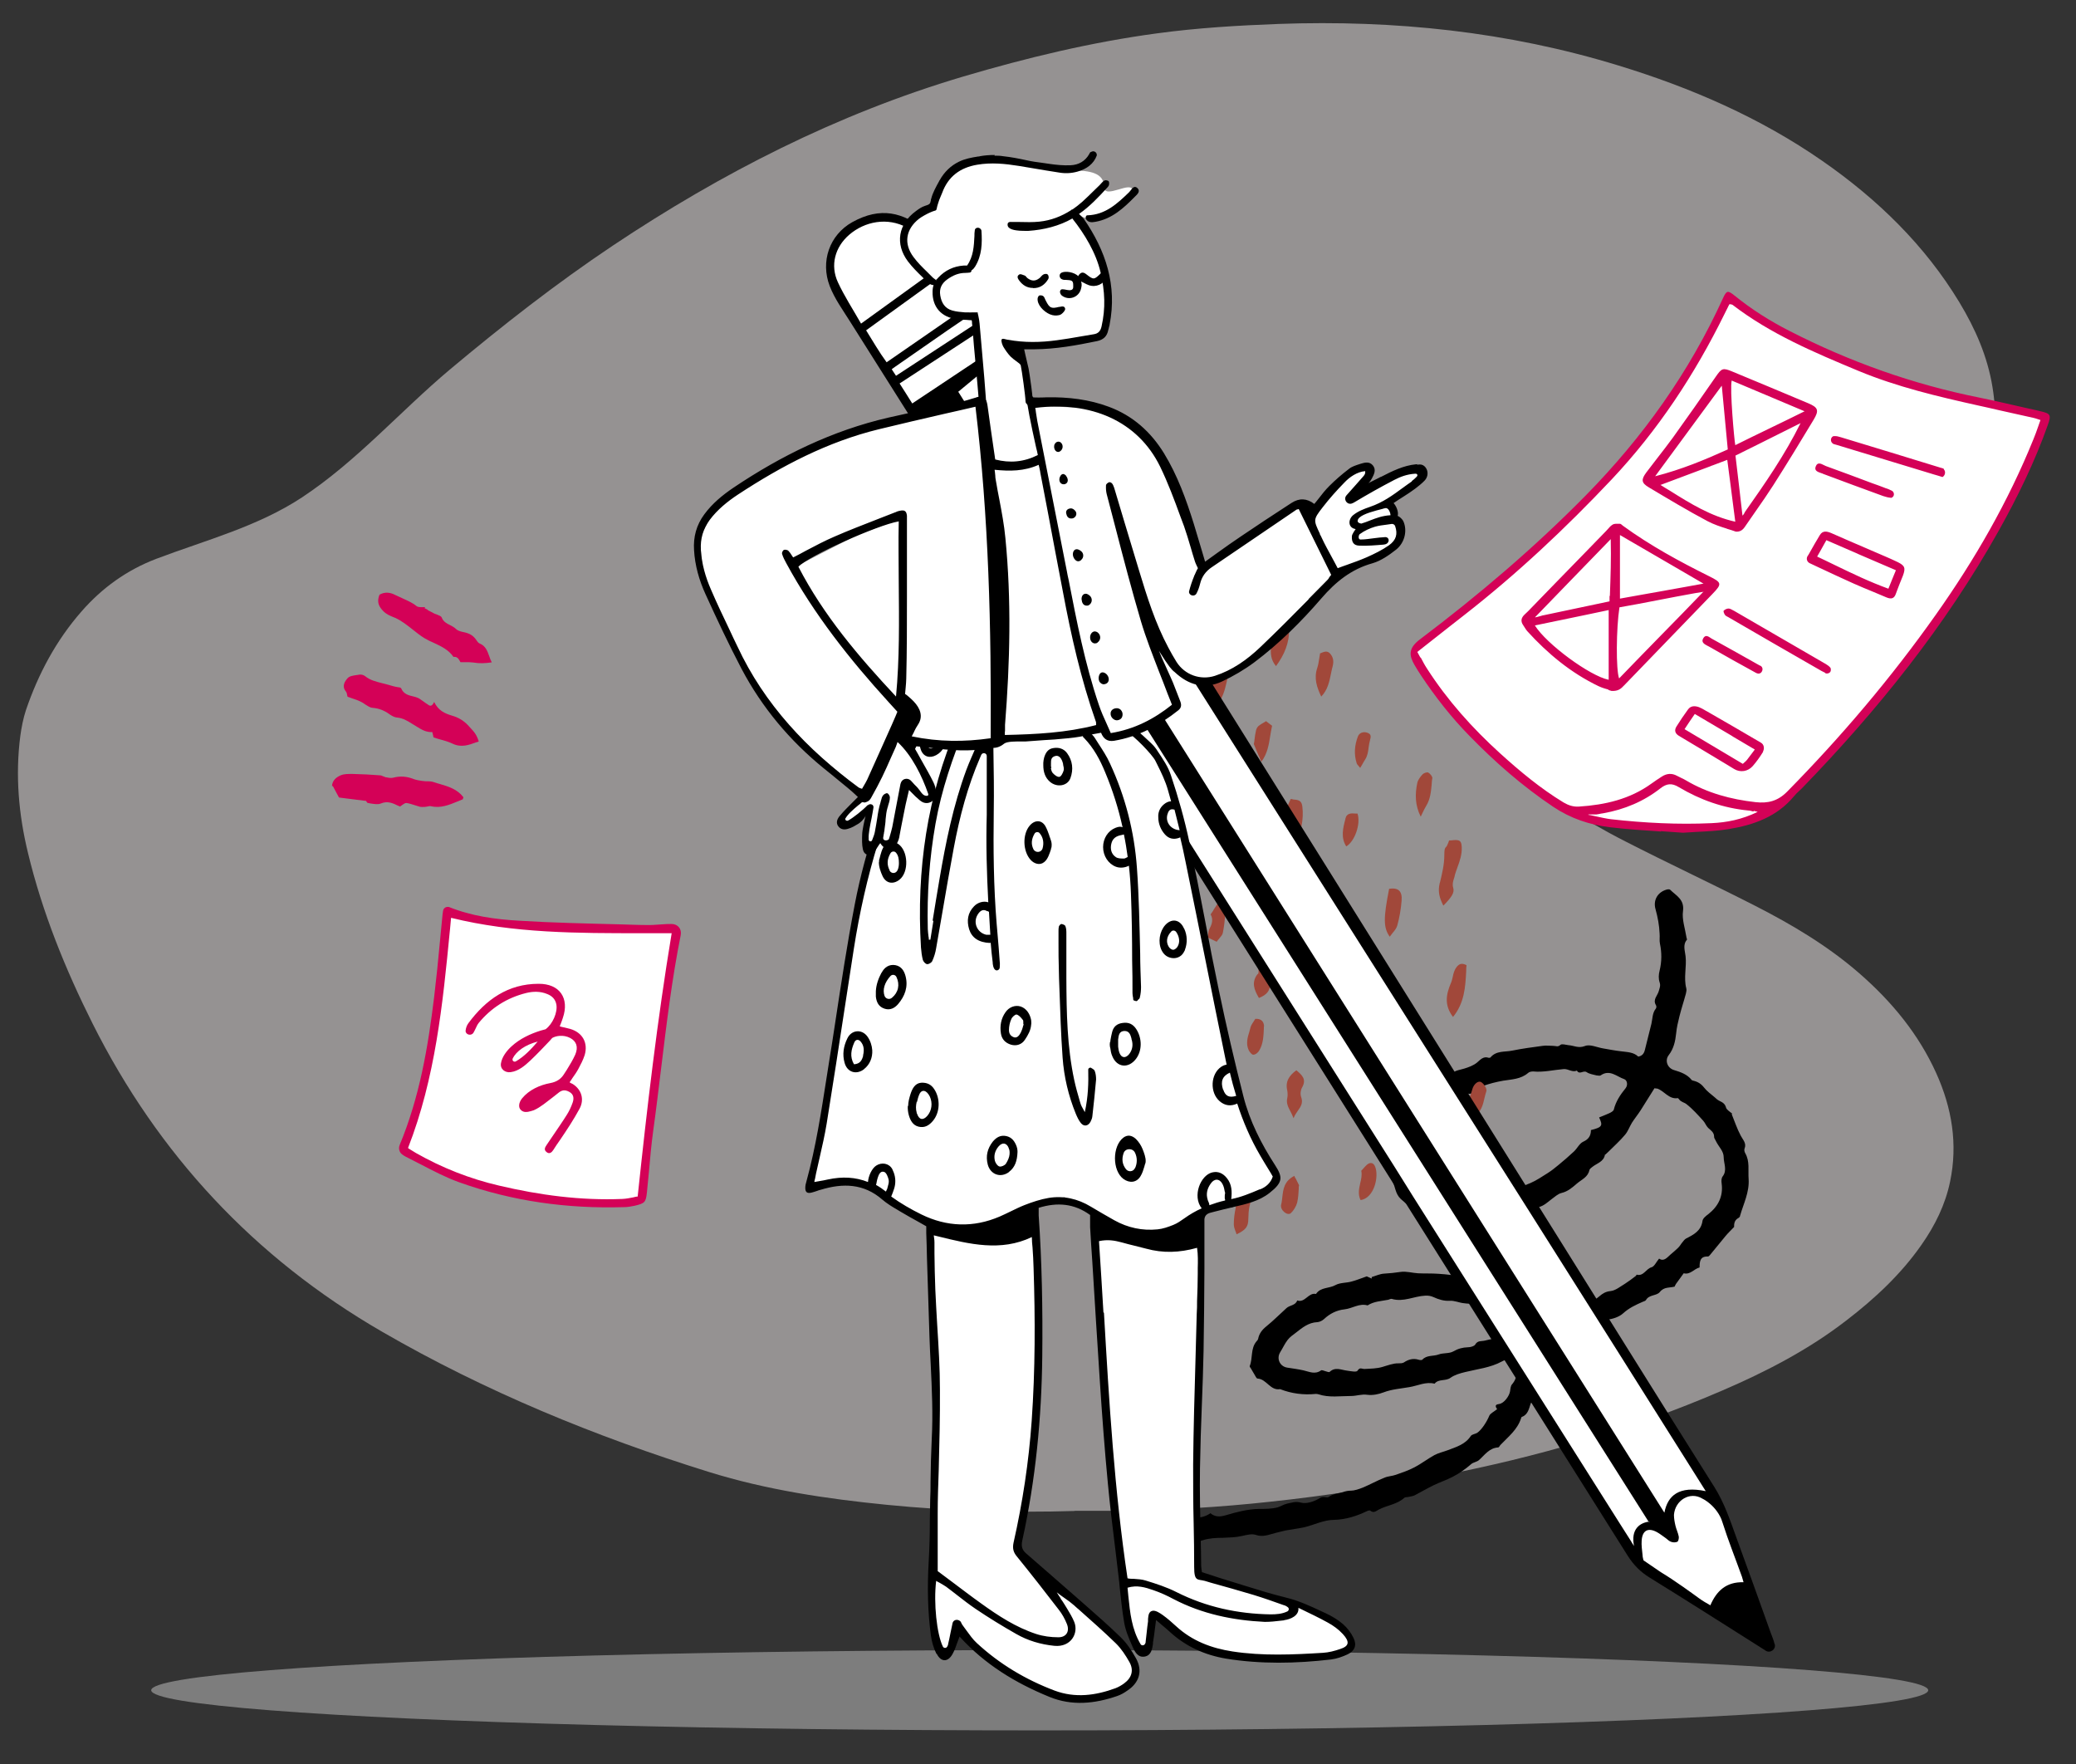
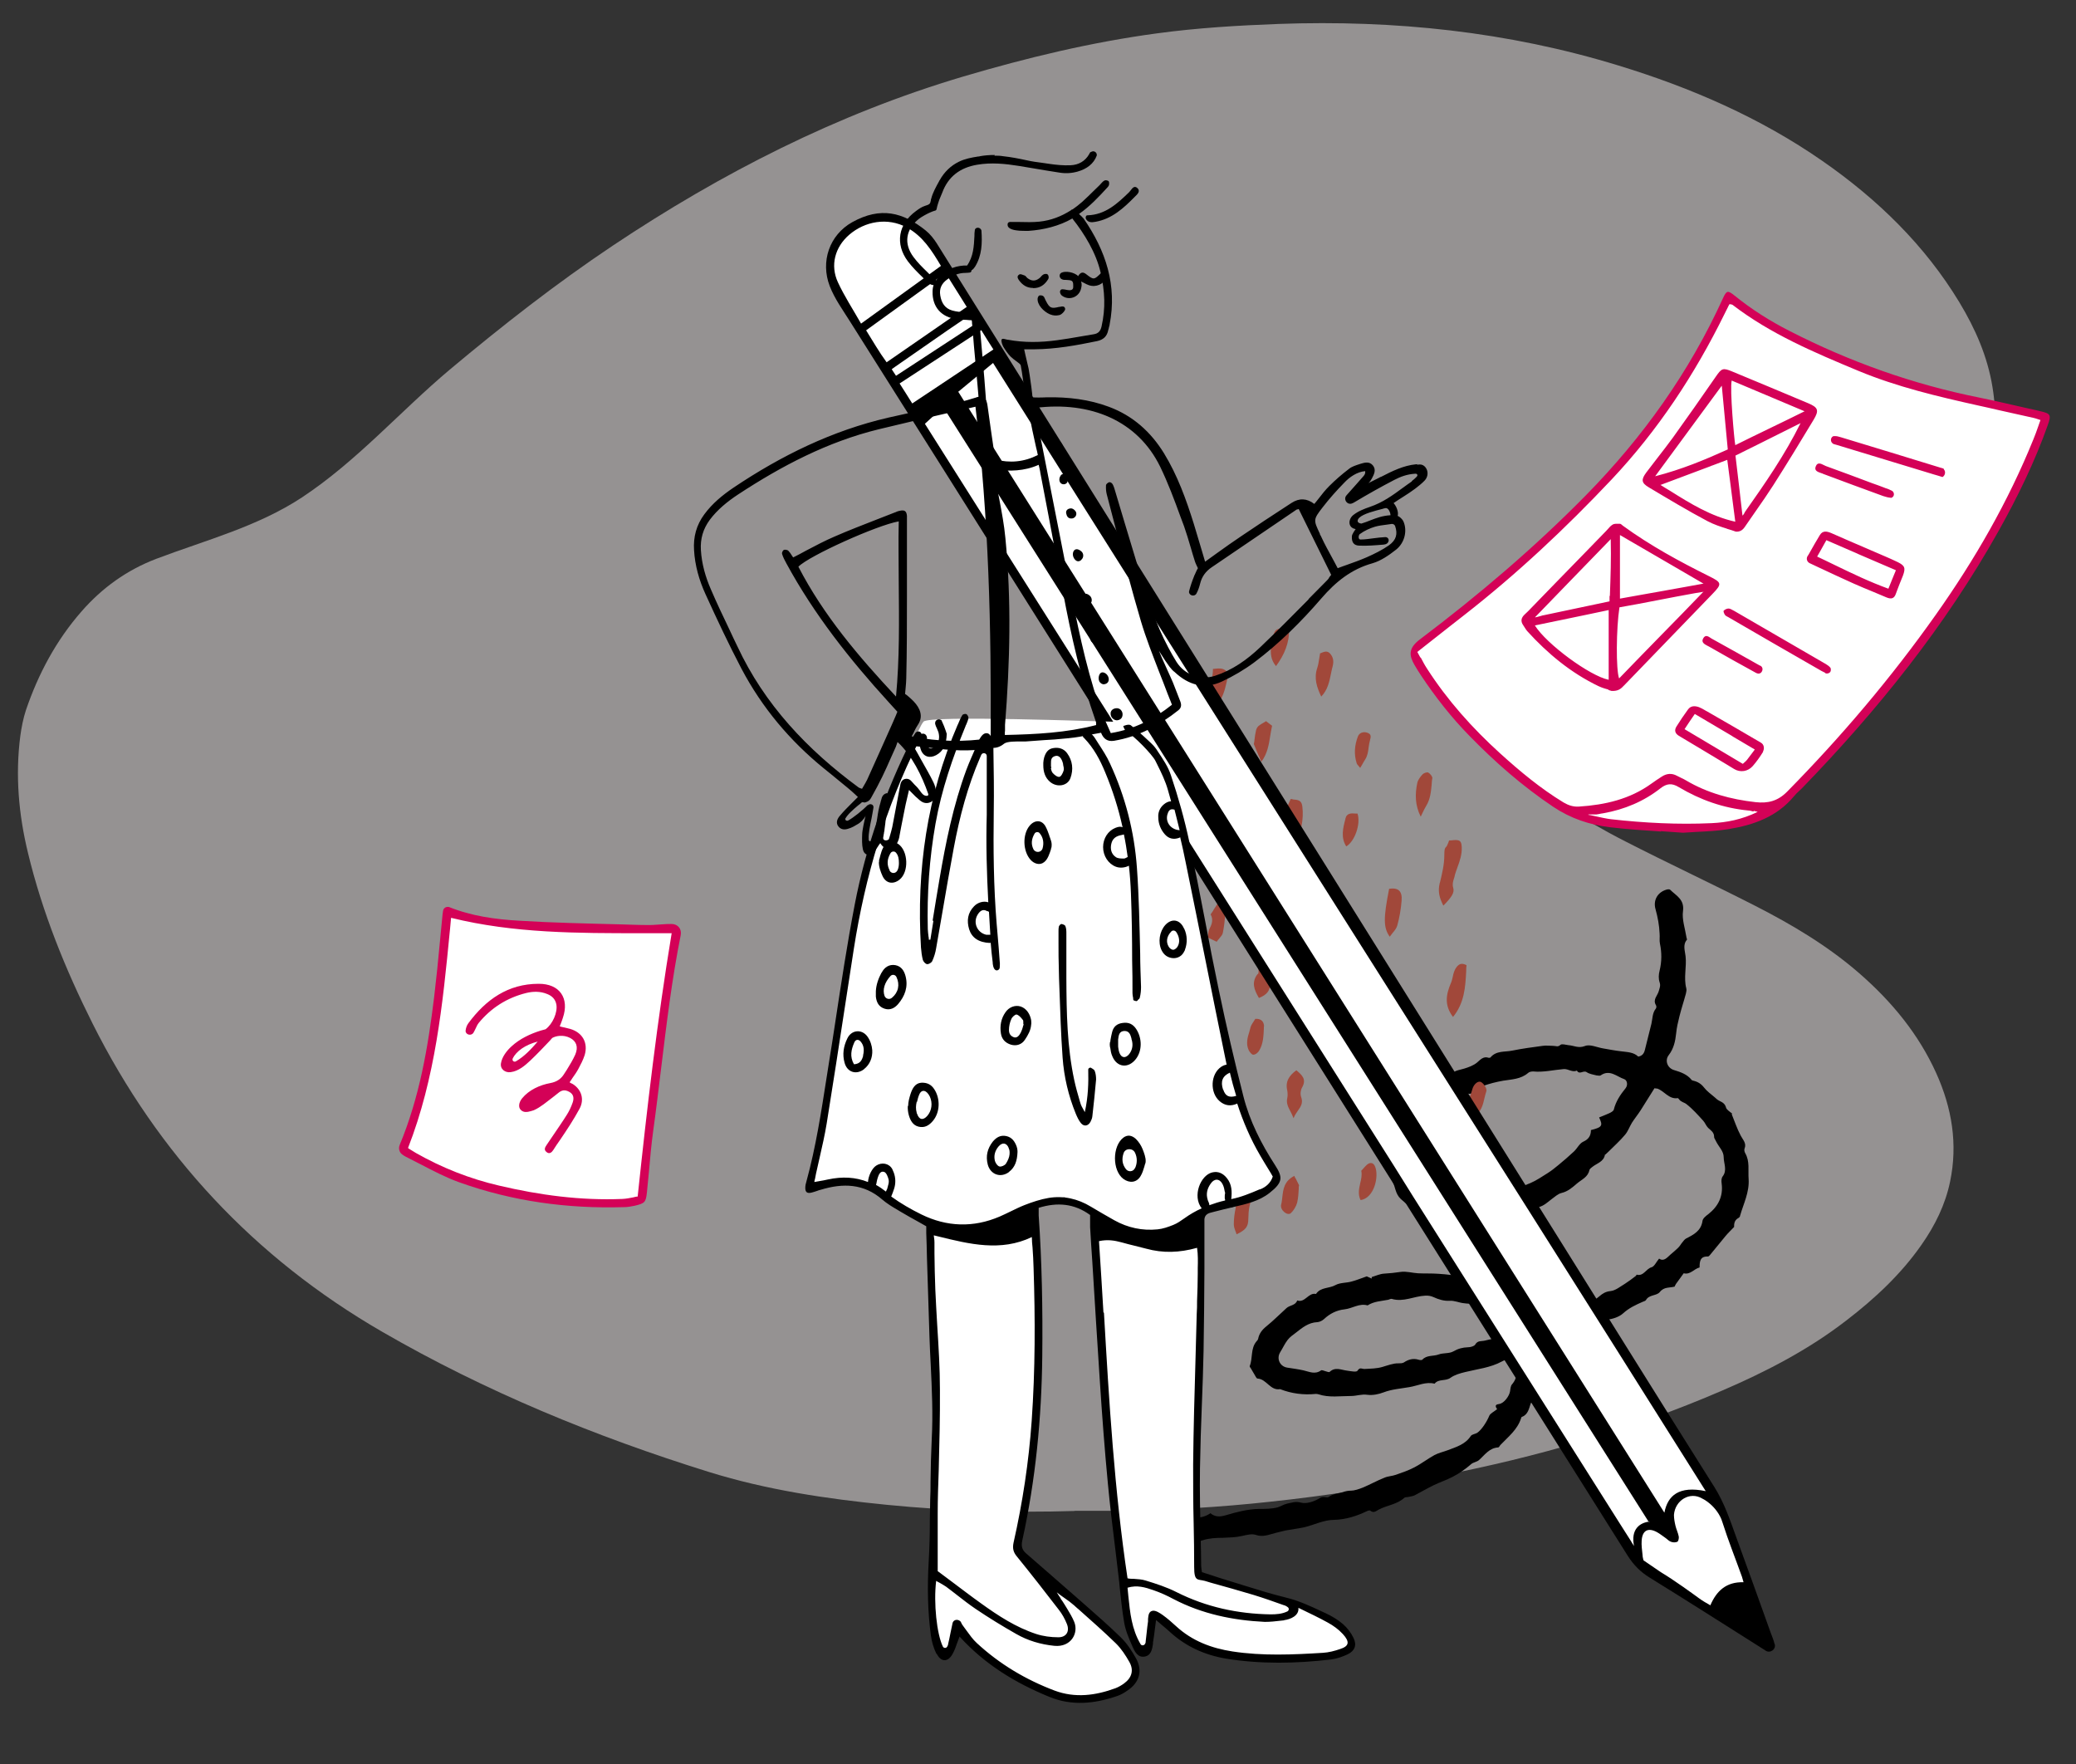
<svg xmlns="http://www.w3.org/2000/svg" id="Ebene_1" version="1.1" viewBox="0 0 1215 1032.3">
  <rect x="0" y="0" width="1215" height="1032.3" fill="#333333" stroke="none" />
  <defs>
    <style>
      .st0 {
        fill: #d40157;
      }

      .st0, .st1, .st2, .st3, .st4 {
        fill-rule: evenodd;
      }

      .st1 {
        fill: #fff;
      }

      .st2 {
        fill: #f7f1f2;
      }

      .st3 {
        fill: #a1483a;
      }

      .st5, .st6 {
        opacity: .5;
      }

      .st6 {
        fill: #c9c9c9;
        isolation: isolate;
      }
    </style>
  </defs>
-   <ellipse id="Oval" class="st6" cx="608.5" cy="989.1" rx="520" ry="23.5" />
  <g id="Background" class="st5">
    <g id="Background_x2F_Blob_2">
      <path id="Fill_1" class="st2" d="M628.9,884.2c-36.7,1.1-73.3,0-109.8-3.6-35.3-3.5-70.3-8.7-104.1-19.2-66.8-20.8-131-47.2-191.2-82-75.3-43.5-131.3-104.2-169.5-180.2-16.1-32.1-29.5-65.2-37.9-100-5.5-22.6-7.5-45.5-4.5-68.6.7-5.1,1.7-10.2,3.3-15.1,7.2-21.1,17.6-40.7,32.6-57.8,12-13.7,26.4-24.1,43.7-30.7,29.1-11,59.2-18.8,85.2-35.9,32.2-21.3,57.2-50.1,86.4-74.7,30.7-25.7,62.1-50.3,95.6-72.7,63.4-42.3,130.9-76.9,205-98.9,37.2-11,74.9-20.1,113.6-25.3,23.6-3.2,47.3-4.6,71.2-5.5,67.6-2.4,134,4.5,198.6,24.3,42.6,13,83.1,30.6,119.5,55.9,32.4,22.5,60,49.4,80.2,82.8,9.3,15.4,16.4,31.6,19.3,49.4,5.4,32.3-3.6,60.5-25.7,85.2-13.9,15.4-30.7,27.1-49.3,36.7-19.8,10.2-40.9,17.1-62.1,23.9-25.5,8.2-50.9,16.6-75.4,27.5-13.7,6.1-27.2,12.8-39,22-4.9,3.8-9.6,8.3-13.4,13.1-6.4,8.2-6.2,16.7.3,24.8,3.5,4.3,7.7,8.5,12.5,11.5,12.1,7.5,24.5,14.8,37.3,21.3,25,12.8,50.5,24.7,75.6,37.5,21.8,11.1,42.8,23.6,61.2,39.6,19.1,16.6,34.8,35.7,45.1,58.5,9.2,20.4,12.7,41.5,8.1,63.5-2.8,13.5-8.8,25.6-16.7,36.9-12,17.2-27.2,31.4-44,44.3-22.1,17.1-46.8,29.9-72.6,41-53.3,23-108.8,39.1-166.1,50.1-32.7,6.3-65.6,11.5-98.7,15-29.2,3.2-58.6,4.9-88,5.3-8.7,0-17.4,0-26.1,0" />
    </g>
  </g>
  <g id="Decoration_x2F_Scribbles">
    <path id="Fill_11" class="st4" d="M865.5,766.5q-1.8-3.8-5.7-3.6c-1.1,0-2.1-.2-3.2-.3-2.8-.3-5.3-1.6-8.3-1.4-3.1.2-6.4-.8-9.2-2.1-1.8-.8-3.2-1-5-.9-6.5.3-12.7,3.9-19.5,1.9-.6-.2-1.4.3-2.1.5-4.1.8-8.4.9-12.1,3.3-4.9-1.4-8.9,1.8-13.5,2.3s-8.6,2.5-12,5.7c-1,.9-2.5,1.7-3.9,1.8-5.2.2-8.9,3.3-12.6,6.2-1.7,1.3-3.5,2.5-4.8,4.2-1.7,2.2-2.9,4.9-4.4,7.3-2.2,3.6-.2,8.2,4.1,8.9,3.2.5,6.3.9,9.5,1.6,3.5.8,6.8,2.6,10.4,0,.5-.3,1.7.3,2.5.5.9.2,2.1.8,2.5.4,3.3-3.1,6.8-1.1,10.3-.7,2.1.3,5.5,1,6,0,1.4-2.2,2.6-1,4-1,3.6-.2,7.3-.2,10.6-1.2,3.1-.9,6.4-2.2,9.4-2.1,1,0,2.3,0,3.1-.5,2.7-1.8,5.5-2.6,8.7-1.6.6.2,1.7.3,2.1,0,2.6-2.9,6.5-1.9,9.6-3.1,2.7-1,6.2-.4,8.6-1.8,2.8-1.6,5.4-2.3,8.5-2.4,1.5,0,3.7-.6,4.3-1.6,1.4-2.5,3.7-1.8,5.6-2.3,3.7-1,7.6-1.4,11.3-2.3,1.6-.4,3-1.5,4.4-2.2-3.5-1.9-4.1-6.5-8.1-6.6-.3,0-.9-.7-1-1.2-1.2-5.4-5.5-5.3-10.1-5.6M935.9,653.9c2.2-.9,4.1-1.6,5.8-2.4,1.1-.5,2.6-1.3,2.8-2.2,1.2-4.8,3.8-8.7,6.9-12.5,1.5-1.9.9-4.7-.8-5.3-4.4-1.5-8.5-5.9-13.8-2.2-.6.4-1.7,0-2.5,0-1.9-.5-4.1-.8-5.7-1.9-1.9-1.3-4.2,1.8-5.7-.9-2.7,1.2-5.1-1.1-7.7-.9-6,.5-11.9,2-17.9,1.4-1,0-2.3.2-3,.9-4.2,3.6-9.4,3.7-14.5,4.5-4,.7-8,1.7-11.9,3.1-3.2,1.1-4.9,5.5-9.2,4.4-1.5,4.4-7.4,2.6-9.3,6.6-6.3,1-8.6,5.6-9.8,10.5-1.3,1.4-2.8-.6-3.9,1.7-1.2,2.6-5.5,3.6-3.9,7.7,0,0-.3.2-.4.3-3.3,4.1-3.7,9.1-4.7,13.9-.2,1,0,2.2.5,3.1,2.2,4.2,4.5,8.3,6.8,12.4.2.4.8.9,1.2,1,6.4,1.4,11.8,6.3,18.9,5.3,1.7-.2,3.5-.3,5.3-.6,3-.5,5.7-1.6,8.9,0,2.1,1.1,4.6,1.7,6.8-1,1.3-1.6,3.8-2.4,5.9-3.2,4.8-1.8,9.9-3.2,14.7-5.3,3.5-1.5,6.7-3.7,9.9-5.7,2.2-1.4,4.3-3,6.3-4.7,3.2-2.6,6.3-5.3,9.3-8.1,1.9-1.8,3.2-4.7,5.4-5.7,3.4-1.5,4.5-3.8,4.5-6.8,7-1.7,6.9-2.8,4.8-7.4M1013.5,652c1.6,3.9,3.1,8.5,5.3,12.6,1.3,2.5,3.5,4.4,2.2,7.6-.3.7,0,1.9.4,2.6,2.8,4.8,1.6,10.1,2,15.2.5,7.7-3,14.4-5,21.4,0,.5-.5,1.1-.9,1.3-2.7,1.4-2.6,3.9-2.6,5.3-2,2.1-3.6,3.6-5,5.3-3.1,3.7-6.1,7.5-9.2,11.2-.3.4-.8.8-1.2.8-4.5-.2-4.8,2.9-4.8,6.4-3.3.8-5.4,4.4-9.3,3.4-1.5,2.1-3,4.1-4.5,6.2-.3.4-.5.9-.8,1.6-2.9.8-6.2,0-8.7,3.2-1.9,2.3-6.3,1.4-8.1,4.7-.3.5-1.2.7-1.9,1-4.1,1.8-8,3.6-11.4,6.7-2.3,2.1-5.9,3.3-9.1,3.7-1.8.2-2.5.2-3.5,2-1.4,2.5-2.3,2.4-5.3,1.8-9.7,4.4-18.5,8.5-27.9,12.8-1,6-1.9,12.3-3,18.6-.6,3.3-1.4,6.6-2,9.9-.3,2-2.7,2-3.4,4.2-.9,2.6-1.5,6.3-5,7.6-.3,0-.5.5-.6.9-2.1,6.6-7.4,10.7-12,15.5-.5.5-.8,1.4-1.3,1.5-5.3.3-7.9,4.4-11.3,7.4-1.2,1.1-3.3,1.3-4.5,2.3-3.4,3-7,5.5-10.9,7.5-3.6,1.9-7.6,3.2-11.3,5s-7.2,3.9-10.9,5.8c-1.2.6-2.6.7-3.9,1-.7.2-1.6,0-2.1.4-4.3,4-10.2,4.4-15.1,7-1.5.8-3,2.3-4.9.6-.3-.3-1.4,0-2,.3-6.1,2.9-12.2,4.9-19.3,5.1-5.8,0-11.5,2.9-17.2,4.3-3.6.8-7.4,1.2-11.1,1.9-1.9.4-3.8,1-5.7,1.4-3.8.9-7.4,2.7-11.7,1.2-2.3-.8-5.4,0-8,.6-3.8.9-7.5.9-11.3,1.1-3.9,0-8,.2-11.7,1.4-6.1,2.1-12.4.2-18.5,1.6-.6,0-1.4-.7-2.2-.9-.9-.2-1.8-.3-2.7-.3s-.7.6-.9.5c-7.8-3.2-16.3-3.1-24.4-5.1-.2,0-.4-.5-.7-1.1,1.6-2.2,4.2-2.2,6.6-2.6,2.9-.5,6-.2,8.7-2.1.8-.6,2.4,0,3.6-.2,3.4-.3,6.9,0,10-1.2,5.5-1.9,10.8-3.2,16.6-2,2.3.5,6.2-.8,8.3-2.4,2.8,2.3,5.5,2.2,9,1.2,6.3-1.9,12.9-3.6,19.4-3.7,3.7,0,7.3,0,10.9-.9,1.9-.6,3.7-1.8,5.6-2.2,2.6-.5,4.9-1.5,8.1-.6,3.3.9,8-.7,11.1-2.7,2.2-1.4,4,.3,5.3-.7,2.5-1.9,5.4-1.8,8-2.7,1.7-.6,3.2-.9,5-.9s4.6-.9,6.8-1.8c4.3-1.8,8.4-4.1,12.7-5.8,2.1-.9,4.5-.9,6.7-1.7,3.7-1.3,7.5-2.6,10.9-4.4,4-2.1,7.6-4.9,11.6-7.1,2.4-1.3,5.3-1.9,7.9-2.9,5-1.9,10.2-3.4,13.4-8.3.7-1,2.5-1.1,3.7-1.8,2.8-1.9,5.8-6.8,7.1-10,.6-1.4,2.5-2.2,4.6-3.9,0-.2-2.4-2.6,1.1-3,2.9-.3,6.1-4.7,6.5-7.6.2-1.4.3-3.1,1.2-4,3.7-4.3,2.8-9.8,4.2-14.7,0-.4-.4-1-.7-1.7-3.2,1-6.7,1.6-9.5,3.1-6.8,3.7-14.3,4.4-21.5,6.2-2.9.7-6.1,1.6-8.5,3.3-2.9,2.2-7,.5-9.4,3.5-5.2-1.3-9.8,1.2-14.7,2-5.1.9-10.2,1.2-15.2,3.1-2.9,1.1-6.3,1.8-9.4,1.4-3.4-.5-6.4.7-9.5.7-6.4,0-12.9,1.1-19.2-1-.5-.2-1.1-.2-1.6-.2-7.2.7-14.1-.2-20.8-2.8-5.8,1-7.9-5.9-13.2-6.2-.7,0-1.3-1.6-1.9-2.5-.7-1.1-1.3-2.3-2-3.4-.3-.5-.8-1-.7-1.4,1.9-4.7.4-10.3,4-14.5.4-.4.8-.9.9-1.3.6-3.2,2.3-5.4,4.9-7.5,4.1-3.3,7.8-7.1,11.7-10.6,1.9-1.8,5.3-1.5,6.3-4.5,4.6,1.6,6.5-4.8,11-3.8,2.7-4.1,7.7-3.1,11.4-5.2,2.7-1.5,6.4-1.2,9.5-2.1,2.7-.7,5.3-1.8,8.8-3,.4.2,1.7.8,2.9,1.3v-.9c2.4-.7,4.9-1.9,7.3-2,3.2-.2,6.4-.5,9.6-1,3.3-.5,6.8.6,10.2.8,4,.2,8,0,12,.3,5,.4,9.9.6,14.8,2.6,2,.8,4.7.6,6.9,1.6,1,.4,2,.7,3,1.2,6.2,3.2,13,4.9,19,8.6,2.2,1.4,2.4,2.6,2.5,4.5,6-.6,5.7,7,13,7.8,3.5-.6,9.3-2,14.5-5.1.3-.2.7-.3,1-.3,2.9-.7,6.2-.7,8.7-2.2,2.5-1.4,4.5-3.4,7.6-3.7,1.1,0,2.2-1.1,3.2-1.9,1.9-1.6,3.6-2.7,6.5-3s5.6-2.6,8.3-4.2c2.2-1.4,4.3-3,6.4-4.6.3-.2.5-.9.6-.8,4,1.1,5.4-3.4,8.6-4.3,1.7-.4,2.8-3.1,4.5-5.1,2.7,1.9,4.6-.5,6.7-2.4,1.5-1.3,3-2.5,4.4-3.9s1.6-2.2,2.5-3.2c.6-.8,1.3-1.7,2.1-2.2,4.5-2.3,8.9-4.5,9.7-10.4.2-1.4,2-2.9,3.4-3.9,5.8-4.6,8.8-10.4,7.8-18-.2-1.3-.2-3.1.6-4.1,2.8-3.6.6-7.6.6-11.2s-2.8-6-4.3-9-1.2-2-1.3-3c0-2.6-1.9-3.7-3.5-5.2-1.2-1.2-1.8-3-2.9-4.2-3.1-3.4-6.2-6.9-9.8-9.7-1.2-1-3.2-1.2-4.3-2.8-.2-.3-.6-.7-.8-.7-5.2.8-7.8-4.2-12-5.6-.3,0-.7,0-1.6-.2-2.6,4.2-5.3,8.5-8.1,12.9-1.6,2.5-3.5,4.8-5.1,7.3-1.4,2.3-2.3,5-4,7-3,3.6-6.5,6.7-9.8,10s-1.8,1.1-2,1.8c-.8,4.1-4.7,4.9-7.3,7-.7.5-1.6,1.2-1.8,1.9-.8,4.1-4.5,5.5-7.2,7.8s-5.3,4.7-9.1,5.6c-2.1.5-4,2.3-5.8,3.6-2.8,2.1-5.3,4.7-9.1,4.9-.8,0-1.6.8-2.4,1.2-4.2,1.8-7.9,5.1-13,4.3-5.6,3.9-13.2,2-18.6,6.6-.6.5-1.8.8-2.6.6-1.7-.5-3.3-1.8-5-2.1-1.8-.3-3.8.4-5.7,0-2.6-.5-5.1-2.1-7.7-2.1-5-.2-9-1.5-13-4.7-3.7-2.9-7.7-5.5-11.2-8.8-3.3-3.1-3.1-7.2-5-10.6-.9-1.7-1.6-3.6-2.1-5.5-.7-2.2-2.1-4.1,0-6.9,1.3-1.8.5-4.9.8-7.4.2-2.1.7-4,1.7-6,2.8-5.6,5.1-11.4,9.4-16.1.5-.5.3-1.7.6-2.4.3-.8,1.1-2.3,1.3-2.3,3,.9,3.7-1.3,4.8-3.2.4-.7,1.3-1.5,2-1.5,2.9,0,4.3-2.2,6.2-3.9,2.3-2.1,4.1-5.2,7.9-5.2s1.1-.4,1.3-.9c1.8-3.4,5.2-3.4,8.3-4.4,2.6-.8,5.3-1.8,7.3-3.4,2.1-1.7,3.7-4,7-2.9.3,0,.8,0,1-.2,3.4-4.1,8.4-3.1,12.7-4,5.9-1.2,11.9-2,17.9-2.8,1.9-.3,3.9,0,5.9,0s2.9.9,4.5-.6c.8-.7,3,0,4.6.2,3.2.2,5.9,2,9.7.5,2.9-1.2,7,.8,10.6,1.4,3.5.6,7,1.3,10.6,1.7,3.5.5,7.2.4,10,3.1,2.3-.4,3.4-1.8,3.9-4,1.2-5.1,2.6-10.1,3.8-15.2.7-3,.5-6.3,2.6-8.9.4-.5.4-1.6,0-2.1-1.9-3.2,1-5.5,1.7-8.1.5-1.9,1.2-3.1.5-5.2-.7-2-.6-4.6,0-6.8,1.3-5.3,1.3-10.5.2-15.8-.4-1.9,0-3.9-.2-5.9-.2-4.9-1.1-9.6-2.4-14.3-1.5-5.3,1.3-9.9,6.4-11.4.6-.2,1.7-.3,2.1,0,3.5,3.5,8.5,5.6,7.6,12.5-.7,4.9,1.2,10.2,2,15.3,0,.5.5,1.3.3,1.5-2.6,3-1.1,6.6-.8,9.7.7,6.2-1.2,12.5.4,18.7.3,1,0,2.1-.2,3.1-1.2,4.5-2.7,8.9-3.8,13.4-.8,3.2-1.6,6.5-1.9,9.8-.5,4.7-1.4,9-4.4,12.9-2.4,3.1-.7,7.6,3.2,8.7,3.9,1.2,7.5,2.4,10.2,5.7.2.3.6.4,1,.5,2.6.6,4.6,1.8,6.3,4s4,3.8,6.1,5.6c.9.8,1.8,1.7,2.9,2.2,1.9.9,3.3,1.7,3.9,4,.4,1.3,2.2,2.3,3.6,3.5" />
-     <path id="Combined_Shape" class="st0" d="M250.3,356.8c-.6-.3-1.2-.6-1.8-.9l.3-.6h-1.7c-1.3,0-2.6,0-3.4-.7-2.5-2-5.4-3.2-8.2-4.5-1.3-.6-2.6-1.2-3.9-1.8-3.2-1.7-6.3-2.1-9.5-.3-1.4,3.6-1,6.3,2.1,9.5,1.8,1.9,3.8,2.7,5.7,3.5.5.2,1,.4,1.5.6,3.7,1.7,6.8,4.2,10,6.7,2.3,1.8,4.6,3.7,7.1,5.2,1.7,1,3.5,1.9,5.4,2.7,4.3,2,8.6,4,11.5,8.2,2.3-.3,3.1,1.4,3.7,2.4.1.3.3.5.4.7h2.9c1.7,0,3.2,0,4.6.2,3.5.6,6.9.5,10.8-.1-.6-1.2-1.1-2.4-1.5-3.7-1.1-3-2.1-5.9-5.5-7.3-.8-.3-1.4-1.1-1.9-1.9-2-2.9-4-4.1-8.1-4.9-1.4-.3-3-.8-3.9-1.7-1-1-2.2-1.6-3.5-2.3-2-1-4-2-4.9-4.5-.3-.7-1.4-1.1-2.6-1.6-.6-.2-1.1-.4-1.6-.6-1.3-.7-2.7-1.4-4-2.1v-.2ZM278.9,434.3h0c-4.5,1.7-8.9,3.3-14,.9-2.3-1.1-4.7-1.8-7.3-2.5h0c-1.3-.4-2.6-.7-3.9-1.2,0-.4-.4-1.8-.7-3.1-3.6.2-6.4-1.5-9.1-3.2-.4-.3-.8-.5-1.3-.8s-1-.6-1.5-.9h0c-2.7-1.7-5.3-3.3-8.7-3.6-1.5-.1-3.1-1-4.4-1.9-3-2.2-6.2-3.5-10-3.8-1.5-.1-2.8-1.1-4.3-2-.8-.6-1.7-1.2-2.6-1.6-1.6-.8-3.4-1.4-5.2-2h0c-.8-.3-1.6-.6-2.5-.9,0-.2-.1-.5-.2-.8-.1-.8-.3-1.7-.8-2.3-2.5-3.1-.6-5.9,1.1-7.8,1.1-1.2,3.3-1.5,5.4-1.8.4,0,.8-.1,1.2-.2,1.1-.2,2.6.1,3.5.8,2.9,2.4,6.2,3.2,9.7,4.1h0c.8.2,1.6.4,2.4.6.6.2,1.2.3,1.8.5,1.9.6,3.8,1.1,5.8,1.4.5,0,1.3.2,1.5.6,1.4,3.4,4.3,4.1,7.3,4.8.6.1,1.1.3,1.7.5,1.3.4,2.4,1.2,3.6,2.1h0c.6.4,1.1.8,1.7,1.2.3.2.6.4.9.6,1.3,1,2.6,2,4.1-1.2,2.5,5.1,6.2,6.7,10.5,8,3.5,1,6.7,2.8,9.4,5.7.3.3.6.7.9,1h0c2.5,2.7,4,4.2,5.3,8.4-.4.2-.9.3-1.3.5h0ZM194.3,460c.2-3.3,2.5-5.2,5.1-6.3,2.1-.9,4.7-.8,7.1-.8,5.3.1,10.5.4,15.8.8.7,0,1.3.3,2,.6.5.2,1,.4,1.6.6h.4c1.3.3,2.6.5,3.8.2,4.1-1.1,8-.8,12,.8,1.6.6,3.3.8,5,1.1h.3c.8.2,1.7.2,2.6.2h0c1.5,0,2.9.1,4.2.6,1.1.4,2.2.7,3.3,1h0c5.1,1.5,10.2,3.1,13.7,7.7,0,.2-.1.5-.2.7h0c0,.3-.1.6-.3.6-1,.4-2,.8-2.9,1.2-4.9,2-9.9,4.1-15.5,2.8-.7-.2-1.5,0-2.3.2-.5,0-.9.2-1.4.2h0c-1,0-2,.1-2.9-.1-1-.3-2-.6-2.9-.9h0c-1.7-.5-3.3-1.1-5-1.3-.7,0-1.4.5-2.3,1.1-.4.3-.9.7-1.4,1-.4-.2-.7-.4-1.1-.5-2.9-1.4-6.1-3-10.1-1.3-1.7.7-3.8.3-5.9,0h0c-.6-.1-1.1-.2-1.6-.3-.6,0-1.1-1.1-1.1-1.2h0l-15.9-2c-.9-1.7-2.2-4.1-3.6-6.7h-.5Z" />
    <path id="Combined_Shape_x5F_2" class="st3" d="M746.8,389.8c4.9-6.7,7.9-13.7,7.6-21.6-.2-.2-.3-.3-.4-.4h0c-.2-.1-.3-.2-.3-.2h-2.1c-5,.2-5.9,1-6.7,6.3,0,.6-.3,1.3-.5,1.9-.2.8-.4,1.5-.5,2.3-.4,4.1-.2,8.1,2.9,11.7h0ZM773.3,407.7c-2.6-5.5-4.4-10.7-2.4-16.7.6-1.8.9-3.7,1.2-5.7.2-1,.3-1.9.5-3,.3,0,.7-.2,1.1-.4,1.4-.5,3-1.2,4.6.4,2,2.1,2.4,4.6,1.7,7.4-.4,1.4-.7,2.9-1,4.4h0c-1,4.8-1.9,9.6-5.8,13.6h.1ZM635.5,458.1c-3.2-4.8-5.6-9.9-4.4-16.2.3-1.3.5-2.7.6-4h0c.2-1.1.3-2.1.5-3.2.4-2.3,1.2-4.3,4.2-3.8,2.7.4,3.9,2,3.8,4.9v3.5h0c0,2.8,0,5.5-.3,8.2-.3,2.5-1,4.9-1.8,7.4h0c-.3,1.1-.6,2.1-.9,3.2h-1.8.1ZM709.7,450.2c-1.2-3.3-2.2-6.2-3.5-9.9-.8.8-1.8,1.5-2.8,2.1-2.3,1.4-4.4,2.7-3.5,6.6,0,.6-.2,1.3-.5,2-.2.4-.3.7-.4,1.1-.3,1-.6,2.1-.9,3.1h0c-.8,2.7-1.6,5.4-2.1,8.1-.3,1.3,0,2.8,0,4.1h0c0,.6.2,1.2.2,1.7,4.6.8,6.5-1.5,7.8-4.4,1.5-3.4,2.8-7,4.1-10.3h0c.5-1.4,1-2.8,1.5-4.1h0ZM755.9,467.6c-.2,0-.4,0-.5-.1-2.1,4.5-3.9,8.9-2.7,13.9.2,1,0,2.4-.5,3.1-2.7,3-2.3,6.4-1.8,9.7.2,1.4.4,2.8.3,4.1,0,.7.2,1.5.5,2.3,0,.4.3.9.4,1.4,3.7-1.8,5.7-4.7,6.9-7.7,2.7-7.2,4.7-14.6,3.7-22.4-.4-2.8-1.5-3.8-4.7-4-.5,0-1-.1-1.4-.3h-.2ZM844.7,529.9c-2.2-4.4-3.3-8.1-2.1-13.1l.2-.6c1.2-5,2.5-10.3,2.5-15.7s.8-3.9,1.7-5.9c.4-.9.8-1.8,1.1-2.8h.7c.7,0,1.4-.1,2.2-.2,3.6-.2,4.3.7,4.5,4.1.2,4.2-1.1,8-2.5,11.8-.6,1.8-1.3,3.5-1.7,5.3,0,.5-.3,1-.4,1.4-.5,1.7-1,3.3-.4,5.3.9,2.9-1,5.6-5.7,10.4h0ZM702,576.6c4.5,3.4,5.3,5.9,4.1,10.3-1.7,6.1-3.3,12.2-4.5,18.3-.6,3.3-2.3,5.8-4.2,8.2-.2,0-.4,0-.6-.2h0c-.3,0-.6-.2-.6-.3-2-4.5-2.1-14.3-.9-18.6,1.1-3.7,1.7-7.6,1.9-11.4,0-2.6,1.7-3.8,3.4-5.1h0c.5-.4,1-.8,1.5-1.2h-.1ZM696.4,487c7,1.1,7,5.4,5.1,10.3-.2.5-.4,1-.6,1.5-1.3,3.3-2.7,6.4-2.3,10.3,0,1.2-.8,2.5-1.8,3.8h0c-.4.6-.8,1.1-1.1,1.7-.9,1.5-1.7,3-2.8,4.7h0c-.5.8-1,1.7-1.5,2.6-3.4-7.6-4.2-14.1-.3-20.8,1.2-1.9,2.1-4.5,2-6.6-.2-3.2.9-5.4,3.4-7.6h-.1ZM761.6,557.8c0-1.8,0-3.5-.2-5.1-.2-3.4-.4-6.3.5-8.8.9-2.4,1.5-4.9,2-7.3.6-2.6,1.1-5.2,2.2-7.7.4-1,1-2.1,1.9-2.6.9-.6,2.4-1,3.3-.6.9.4,2.2,1.8,2.1,2.7,0,1.3-.2,2.5-.3,3.8-.4,5.4-.9,10.7-3.1,15.8-1.3,3-3.5,5.2-6.2,7.7h0c-.7.7-1.4,1.4-2.2,2.1h0ZM849.1,575.4c-2.8,6.6-3.9,12.9,1.3,19.7,6.7-8.2,7.2-17.5,7.7-26.6h0c0-1.2,0-2.5.2-3.7-2.8-1.4-4.3-.8-5.8,1.1-1.4,1.8-1.9,3.8-2.3,5.9-.3,1.3-.6,2.5-1.1,3.7h0ZM605.4,636.2c2.7,4.5,3,9.3,1.6,14.3-.5,1.8-.5,3.8-.4,5.7,0,3.1,0,6.2-2.1,9-4.2-1.4-7.6-6.9-6-11,1-2.6.5-4.4-.2-6.6-1.9-6.4,0-9.4,7.1-11.3h0ZM656.5,690.5c0,3.6-.2,7.5,4.4,10,.4-1.1.8-2.1,1.2-3,.8-2,1.5-3.9,2.4-5.7,1.8-3.6,1.7-7.4,1.6-11.1,0-1.9,0-3.8,0-5.6.3-3.2-2.6-4.7-5.7-3.3-.8.4-1.5,1-2,1.4h0c-.2,0-.3.3-.4.3v4.7c-.2,1.3-.4,2.6-.7,3.9-.5,2.4-.9,4.7-.9,7.1v1.3h.1ZM723.7,722.3c-.2-.7-.4-1.4-.7-2-.5-1.3-.9-2.6-.9-3.8,0-3.2.4-6.5,1.1-9.6v-.4c.9-3.4,1.6-6.7,1.1-10.3-.4-2.7.9-3.6,3.5-3,3.4.8,5.1,3,6.1,6.2-2.7,4.1-3.2,8.8-3.3,13.7,0,4.7-1.4,6.6-6.9,9.2h0ZM664,470.1c-.4.2-.8.3-1.1.5-.4,1.6-.9,3.2-1.4,4.7-1.1,3.6-2.2,7.2-2.4,10.8,0,.5,0,.9,0,1.4h0c-.3,3.4-.7,7.3,3.3,9.9.2-.2.4-.5.6-.7,1.9-2.2,3.8-4.4,4.1-7.5.3-4.2,1.9-7.9,3.9-11.6,1.9-3.5,1.3-4.6-1.8-7.2-2-1.7-3.6-1-5.1-.3h0ZM783.1,579.8h0c.5,1.2.9,2.5.7,3.6-1.4,5.9-3,11.8-5,17.6-.4,1.3-1.4,2.4-2.5,3.7-.6.7-1.1,1.4-1.7,2.2-.4-.5-.8-.9-1.2-1.2h0c-.8-.7-1.4-1.4-1.5-2.1,0-.6-.2-1.2-.2-1.8h0c-.5-3-.9-6,.9-9.1.9-1.6,1.3-3.4,1.8-5.2h0c.3-1.2.5-2.3.9-3.4,1-2.8,2.1-5.7,7.2-5.8,0,.5.4,1.1.6,1.7v-.2ZM574.1,524.4c4.4-9.5,8.6-18.6,5.1-29.5-4,1.2-6.9,3.7-6.9,6.6s-.5,3.9-1,5.8c-.3,1-.5,2-.7,3,0,.5-.2,1-.3,1.4-.4,2-.9,4-.4,5.8.2.7.3,1.4.4,2.1.4,2.2.8,4.6,3.1,6.7.3-.6.6-1.2.9-1.9h-.2ZM813.4,548.2c-3.8-5.3-3.8-10.8-.4-28.1,5.3-.8,7.8,1.3,7.3,7-.4,4.9-1.2,9.7-2.5,14.4-.4,1.6-1.6,3.1-2.8,4.5-.5.7-1.1,1.4-1.6,2.1h0ZM723.6,490.2c.5-1.6,1.1-3.1,1.7-4.7-.2-.2-.4-.5-.6-.7-.5-.6-1-1.1-1.5-1.5-2.6-1.9-7.4-.5-7.8,2.7-.4,3.5-1.6,6.6-2.8,9.7-.7,1.7-1.3,3.3-1.9,5l.5,1.1c.8,1.8,1.6,3.6,2.6,6,.7-.8,1.4-1.5,2.1-2.2,1.5-1.5,2.8-2.8,3.5-4.4,1.6-3.5,2.9-7.2,4.2-11ZM798.8,631.6c1.6-3.8.5-7-1.3-10.6-4.1.7-6.1,2.9-6.3,6.7,0,1.4-.2,3-.8,4.2-3.1,5.7-1.5,10.9,1.7,17,.7-.9,1.4-1.8,2.1-2.5,1.7-1.9,3.2-3.6,3.3-6.4,0-2.8.4-5.8,1.4-8.4h-.1ZM757,654.2c-.5-1.4-1.2-2.7-1.8-3.9-1.4-2.6-2.5-4.9-1.8-7.8.3-1.4.2-2.9,0-4.3-1.3-5.3,1.1-8.8,5.3-11.9,3.3,2.8,6.1,5.2,3.4,10-.9,1.5-1.2,4-.6,5.6,1.3,3.5-.2,5.7-2,8.2-.9,1.3-1.8,2.6-2.4,4.2h0ZM819.2,583.9c0-1.3.2-2.8.3-4.3h0c0-.3-.4-1.2-.7-2,0-.2,0-.3-.2-.5h0c-.5-1.2-1-2.5-2.7-2-1.2.4-2.3,1.4-3.3,2.4s-.4.9-.5,1.4c0,.2,0,.4,0,.6,0,.2,0,.4,0,.6l-.2.7h0c-.4,1.7-.9,3.3-1.2,5-.2,1-.5,1.9-.8,2.9h0c-.8,2.6-1.6,5.1-.9,7.9.6,2.3,2.3,3.2,4.5,2.3,3-1.3,5-3.6,5.4-6.8.3-2.6.5-5.1.7-8l-.2-.2ZM662,631.8c0,2.4,0,4.8-.5,7.4.9,0,1.6,0,2.3,0h0c1.2,0,2,0,2.3-.5.3-.3.5-.6.8-.9,2.1-2.3,4.4-4.8,3.3-8.4-.9-3.1.2-5.5,2-7.3,0-.5-.2-1-.3-1.5h0c-.2-.9-.3-1.8-.7-2.5-.9-1.8-2.1-3.6-4.5-3.2-2.5.5-3.1,2.6-3.1,4.9v.8c0,.6.2,1.3,0,1.7-1.8,3-1.7,6.2-1.7,9.5h.2ZM622.9,507.1c-8.2-9.2-9.2-20.4-2.1-27.2.3.3.6.6,1,.9h0c.8.6,1.5,1.3,1.7,2,1.7,7.8,2.8,15.6.5,23.4,0,.2-.2.3-.5.5-.2.1-.3.2-.5.4h-.1ZM736.1,569.9c-3.9,4.9-2.1,9.3.7,14.1,4.6-1.8,7-4.4,6.4-9.4-.2-1.3.4-2.7.9-4,0-.2.2-.5.3-.7,1.9-5,1.6-6-3.5-9.3l-1.9,1.4-1.4,1-1.3,1c0,.9,0,1.8.2,2.6,0,1.5.3,2.7-.3,3.4h-.1ZM666.6,394.5c5.5-2.9,7.1-2.4,6.9,3.5v2.3c0,4.7,0,9.6-3.4,13.7-.7.8-.9,2-1.2,3.4h0c-.2.7-.3,1.5-.6,2.3-5.1-6-3.9-12-2.7-18,.5-2.4,1-4.9,1-7.3h0ZM829.5,458.1c-1.4,6.5-1.4,13.1,2,19.8.4-.8.8-1.6,1.1-2.3.7-1.5,1.4-2.9,2.2-4.2,2.3-3.8,2.7-8.1,3.1-12.3h0c0-1.3.2-2.6.4-3.8,0-1-1.3-2.6-2.4-3.2-.8-.4-2.6.3-3.3,1-1.3,1.4-2.7,3.2-3.1,5ZM834.4,658.9l-2.5,1.1c-.9.4-1.8.8-2.7,1.1-3.6-2.9-3-6.3-2.4-9.5.2-1,.4-2,.4-2.9.3-4.1,1.8-7.3,6.2-8.5,4,1.3,3.7,4.8,3.3,8-.3,2.4-.9,4.7-1.5,7.2-.3,1.1-.5,2.3-.8,3.5h0ZM758.1,689.4l-.6-1.3c-6,3.1-6.5,7.9-7,12.4-.2,1.5-.3,3-.7,4.4-.8,3.2,3.7,6.8,5.7,5,1.7-1.6,3.1-4,3.7-6.2.6-2.8.8-5.6.9-7.9,0-.8,0-1.6.2-2.2-.9-1.7-1.5-3-2.1-4.2h-.1ZM796.3,702.3c-1.7-3.4-.9-6.7-.2-10,.6-2.4,1.1-4.8.6-7.2.4-.4.7-.8,1.1-1.2.8-.9,1.5-1.7,2.3-2.4,2-1.6,3.8-1.1,4.7,1.2,2.3,5.4-.3,18.4-8.6,19.6h.1ZM710.6,647.5c6.1,0,7.6,1.5,7.1,7v1.1c-.4,5.3-.8,10.6-5.3,14.9-.2-.2-.5-.3-.7-.4-.5-.3-1-.6-1.2-1.1-1.8-4-1.6-12.1.2-21.6h0ZM685.1,554.2c.6-2.6,1.2-5.1,2.1-7.6-.5-.2-.8-.3-1.2-.5h0c-.6-.2-1-.4-1.4-.6-5.2-2-6.8-.8-7.1,4.7,0,1.4,0,2.9-.6,4.2-1.4,3.9,0,7.5,1.3,11,.2.5.7,1,1.2,1.4.2.2.5.4.7.7,2.8-4.3,3.9-8.8,4.9-13.4h0ZM710,532.8h0c.9-1.3,1.7-2.6,2.6-4,1,.4,2.3.9,3.7,1.5l1.2.5c-.2,1.5-.3,3-.4,4.4h0c-.3,3.6-.7,7.1-1.4,10.6-.2,1.2-1.2,2.3-2.2,3.5-.5.6-1,1.1-1.4,1.8-1.8-.9-3.3-1.5-5.2-2.5,0-.6.2-1.1.2-1.7h0c0-1.3.3-2.6.9-3.7,1.6-2.9,2-5.6.5-8.1l.7-1,.9-1.3h0ZM657,532.6c0-3.2-1.5-5.1-5.3-5.3-6.8,8.1-7.2,13.8-1.1,20,5.8-3.3,6.6-8.8,6.4-14.8h0ZM642.1,594.7c1.9-5.5,3.4-9.9,5.2-14.9,1.5.5,2.9,1,4.5,1.5h0l1.8.6c-.2,1.1-.4,2.1-.6,3.1-.5,2.4-.9,4.7-1.4,7-.2.9-.5,1.8-.8,2.8h0c-.3,1.2-.7,2.3-.9,3.5-.5,2.6-2,3.7-4.4,3.8-2.8-1.5-3-4-3.1-5.9,0-.6,0-1.1-.2-1.5h0ZM739.8,600.8c0-2.7-1.4-4.8-5.1-4.6-.3.4-.6.9-.9,1.4h0c-.7,1.1-1.5,2.2-1.9,3.5-.2.9-.5,1.7-.7,2.6-1.1,3.5-2.1,7.1-.4,10.8.5,1.1,1.9,2.8,2.7,2.7,1.3,0,2.9-1.3,3.5-2.5,2.4-4,2.5-8.7,2.7-13.2h0v-.8h.1ZM709.9,391.4c.5,0,1,0,1.5-.1,1-.1,2-.2,2.9-.1,2.8.2,5,2.4,4.3,5.1-.3,1-.5,2-.7,2.9h0c-1.1,4.7-2.3,9.5-6,13.7-4.2-5.1-3.4-10.3-2.6-15.5h0c.3-2,.6-4,.6-6ZM736.8,442.4l1.4,3.4c3.6-4.8,4.4-10,5.2-15.1.3-2,.7-4,1.1-6-.7-.5-1.4-1.1-2.1-1.6l-.8-.6-.6-.5c-.4.3-.9.5-1.3.8h0c-1.1.6-2.1,1.2-3.1,2-.7.6-1.3,1.7-1.5,2.6-.4,1.8-.7,3.6-.9,5.5h0c0,.8-.2,1.6-.4,2.5.9,2.1,1.9,4.5,3,7.2v-.2ZM684.7,429.2c2.2,7.1,1.5,13.3-5,22.7-4.1-4.1-3.5-8.9-2.9-13.6,0-1.1.3-2.2.3-3.3.2-2.7,4.3-5.4,7.6-5.7h0ZM610.3,548.9c-1.1,5.2-2.2,10.6,1.7,16.2,4.1-5.1,5.9-10.2,6.2-16.2.4-6.4-1-7.8-7-5.6-.2,1.9-.6,3.8-1,5.7h0ZM862.4,653.5c-3.3-3.6-4-7.3-2.2-11.6.6-1.5,1.1-3,1.5-4.5.7-2.6,2.8-4.7,4.6-4.4,1.5.3,4.2,3.8,3.6,5.6-.4,1.3-.8,2.6-1.1,4-.9,4-1.9,8.2-6.3,10.9h0ZM614.9,609.6c-.4,1.2-.7,2.5-1.2,3.7.3.5.5.9.8,1.3h0c.5.9,1,1.7,1.4,2.5,1.5,3.1,3,3.4,5.1.9.9-1,1.4-2.5,1.8-3.8.5-1.9.8-3.9,1.1-6,0-.9.3-1.7.4-2.6-1.2-1.9-2.5-4-3.8-6.1-3.4,2.9-4.5,6.5-5.5,10.1h0ZM796.1,449.4c-.4-.5-.8-.9-1.1-1.3-.5-.6-.9-1-1-1.5-1.7-5.3-1.2-10.5.7-15.6.8-2.1,3-3,5.3-2.3,2.5.8,2.5,2.1,1.8,4.5-.4,1.4-.6,2.8-.8,4.2-.3,2.4-.6,4.8-2,7-.6.9-1.1,1.8-1.7,2.9-.4.6-.7,1.2-1.2,2h0ZM787.9,495.3c5-2.9,8.6-13.2,6.6-19.2h-.9c-2.6-.2-5.4-.5-6.2,3v.2c-1.4,5.3-2.8,10.8.5,16h0ZM585.4,600.3c-.4-.5-.8-1-1.2-1.5-.9-1.1-1.9-2.2-2.4-3.5-1-2.6-1.5-5.4-1.8-8.2-.2-2.4,1.4-3.6,2.9-4.8.7-.5,1.4-1.1,1.9-1.7,3.5.2,4.6,3.1,4.5,5.2-.2,3.4-.9,6.7-1.6,10-.3,1.4-.6,2.7-.8,4.1l-.7.2c-.3,0-.7.2-1,.2h.2ZM744.3,531l.5-.2c.2-.6.4-1.2.6-1.9,1.3-4,2.6-8-1.2-11.7-3.8-.3-6.4,1.8-7.2,4.9-.8,3.1.7,6,2.1,8.9.3.6.6,1.2.9,1.8,1.8-.8,3.1-1.4,4.3-1.9h0Z" />
  </g>
  <g id="Drawings">
    <path id="Path_12" class="st1" d="M827.6,379.8s123.1-95.7,152.9-149.2c11.6-21.1,31.4-55.9,31.4-55.9,0,0,56.7,35.5,87.3,44.2,30.6,8.8,97.4,25.2,97.4,25.2,0,0-24.6,68.4-74.8,135.7-50.2,67.3-87,95-87,95,0,0-61.7,23.6-114.1,0-52.4-23.6-93-95-93-95h-.1Z" />
    <path id="Path_13" class="st1" d="M539.9,137.3l459.9,734.2,7.5,13.1,14.9,42.3-17.4,16.6-44.3-26.8-12.1-16.9L528.8,232.8l-39.4-62.3s-8.3-26.1,10.9-38.9c19.2-12.8,39.5,5.7,39.5,5.7h.1Z" />
    <path id="Path_11" class="st1" d="M238.8,674.6s50.8,23.1,75.7,27.2c24.9,4.1,60.2,0,60.2,0l20.6-157.6-79.3-1.7-43.5-5.4-10.5-2.3-5.9,49.6-6.9,44.7-14,41.1,3.5,4.3h0Z" />
    <path id="Fill_12" class="st4" d="M568.4,183.9c-4.9,3.4-9.2,6.2-13.4,9.1-10.3,7.1-20.5,14.3-30.8,21.4-1.1.7-2.3,1.7-2.3,1.7l2.5,3.8c15.7-10.3,31.3-20.5,47.1-30.8-1-1.6-1.9-3.1-3.1-5.2M533.9,236.1c16-10.7,31.6-21,47.5-31.6-2.5-3.9-4.6-7.2-7.1-11.3-16,10.5-31.7,20.7-47.8,31.2,2.6,4.1,5,7.8,7.4,11.7M553.4,159.7c-15.9,11.5-31.2,22.5-46.5,33.6,4,6.4,7.6,12.7,12,18.7,15.9-11,31.1-21.5,46.9-32.4-4.2-6.7-8.1-13-12.4-19.8M1020.4,925.8s-.7-2.4-.9-3.1c-3.8-10.6-8-21.1-11.4-31.8-.2-.7-.5-1.3-.7-2-1.7-4-4.6-7.5-8.1-10.1-1.1-.8-2-1.4-3.1-1.9-7.2-4.3-15.9,1.1-16.5,9.6,0,2.1.4,4.3.9,6.4.5,2.1,1.5,4.1,1.9,6.2.2,1-.2,2.8-.8,3.1-1,.5-2.6.5-3.8,0-1.2-.4-2.2-1.6-3.4-2.4-1.6-1.1-3.2-2.4-4.9-3.3-5.1-2.7-8.4-.9-8.8,5-.2,2.7.2,5.5.5,8.3,0,1.4.6,3.3.6,3.3l10.1,6.9c8.2,4.9,19.1,12.9,22.4,15.3,2.2,1.6,4,2.6,6.6,4.1,3.6-8.4,9.3-13.8,19.4-13.5M503.9,189.4c16.2-11.7,31.4-22.7,46.8-33.8-5.5-9.2-10.6-17.3-19.8-22.4-11.6-6.3-24.8-3.6-33.8,4.1-8.5,7.3-11.3,18-6.7,27.9,3.7,8,8.6,15.5,13.5,24.1M965,890.7c-137.4-217.2-275.5-435.3-413-652.5-3.6,3.3-7.1,6.5-10.7,9.8,3.7,5.8,7.3,11.6,11,17.4l11,17.4c3.7,5.8,7.3,11.6,11,17.4l11,17.4c3.7,5.8,7.3,11.6,11,17.4l11,17.4c3.7,5.8,7.3,11.6,11,17.4s7.3,11.6,11,17.4,7.3,11.6,11,17.4,7.3,11.6,11,17.4l11,17.4c3.7,5.8,7.3,11.6,11,17.4s7.3,11.6,11,17.4,7.3,11.6,11,17.4,7.3,11.6,11,17.4l11,17.4c3.7,5.8,7.3,11.6,11,17.4l11,17.4c3.7,5.8,7.3,11.6,11,17.4l11,17.4c3.7,5.8,7.3,11.6,11,17.4l11,17.4c3.7,5.8,7.3,11.6,11,17.4,3.7,5.8,7.3,11.6,11,17.4l11,17.4c3.6,5.8,7.2,11.5,10.8,17.3l11,17.4c3.7,5.8,7.3,11.6,11,17.4,3.7,5.8,7.3,11.6,11,17.4l11,17.4c3.7,5.8,7.3,11.6,11,17.4,3.7,5.8,7.3,11.6,11,17.4,3.7,5.8,7.3,11.6,11,17.4,3.7,5.8,7.3,11.6,11,17.4,3.7,5.8,7.3,11.6,11,17.4,3.7,5.8,7.3,11.6,11,17.4l11,17.4c1.4,2.2,2.8,4.4,4.2,6.6s1.4,2.2,2.1,3.3c.3.6.7,1.1,1,1.7.2.4,1,1.2,1,1.7-2.2-10.3,3.5-14,9.2-14.6M560.8,229.2c138,219,275.4,437.1,413.3,656,1.9-10,8.5-15.9,24.2-12.6-138.4-220-279.1-440.7-417.1-660.2-7.1,5.9-13.5,11.2-20.3,16.8M1038.7,962.1c.8,3.2-2.8,5.6-5.4,3.8-.6-.4-1.1-.8-1.7-1.1-22-13.9-43.9-27.9-66.1-41.6-5.4-3.3-9.4-7.4-12.8-12.7-116.6-185.2-233.2-370.3-349.9-555.4-35.1-55.7-70.2-111.5-105.4-167.1-4.2-6.7-8.9-13.1-11.8-20.6-5.5-14.3-.2-29.9,13.2-37.4,16.6-9.2,29.7-5.8,43,4.9,2.6,2.1,4.7,4.8,6.5,7.6,119.1,190.4,238.1,380.8,357.1,571.2,32.6,52.1,65.1,104.4,97.9,156.4,5.8,9.2,9.2,19.3,12.8,29.3,6.8,18.6,13.5,37.3,20.2,56,.8,2.2,1.8,4.4,2.3,6.8" />
    <path id="Combined_Shape1" class="st0" d="M263.3,544.6c.2-2.5.5-5,.7-7.5,36.9,9.1,74.1,9,111.6,9h17.5c-8.4,50.7-14.4,102-19.9,154.1-.9,0-1.8.3-2.7.5-2,.4-4.1.8-6.2.9-24.4,1-48.4-2.2-72.2-7.8-17.2-4-33.4-10.4-48.7-19.1-1-.6-2-1.2-3.1-1.9-.5-.3-1-.6-1.5-1,16-41,20.3-84,24.5-127.3h0ZM233.9,670.1c-.8,1.9-.2,4.2,1.4,5.4.7.6,1.5,1,2.2,1.4,3,1.5,5.9,3,8.8,4.5,7.3,3.8,14.6,7.6,22.3,10.4,31.2,11.2,63.5,15.6,96.6,14.6,2.1,0,4.2-.4,6.2-.8,5.9-1.4,6.6-2,7.2-7.7.4-4.1.8-8.2,1.2-12.3.7-8,1.4-16,2.5-23.9,1.7-12.1,3.1-24.2,4.6-36.3,3.2-26.2,6.3-52.3,11.5-78.2.7-3.6-1.7-6.5-5.4-6.5s-4.5.2-6.8.3c-2.7.2-5.4.4-8.2.3-5.3,0-10.5-.3-15.8-.4-19.4-.5-38.8-.9-58.2-2.1-14.1-.8-28.1-2.7-41.4-8.1-.2,0-.4,0-.6,0-1.4,0-2.5,1-2.7,2.3-.1.7-.2,1.5-.3,2.2-.5,5.2-1,10.3-1.5,15.5-1,10.9-2.1,21.7-3.4,32.6-3.6,29.5-8.5,58.7-20.3,87h0ZM300,619.5c2.2-4.4,7.4-8.1,14.7-10-4,4.6-7.8,8.7-12.8,11.6-1.1.6-2.4-.5-1.8-1.6h-.1ZM329.8,601.1c-.7,0-1.4-.3-2.2-.5.2-.7.5-1.2.7-1.8.4-1.1.8-2.1,1.1-3.1,4-11.6-1.9-20.1-14.2-20-17.9,0-30.9,9.3-41.1,23.1-.9,1.2-1.5,2.9-1.6,4.4v.4c.4,2,3.2,2.6,4.5.9h0c.5-.9,1-1.8,1.4-2.7.5-1.1,1-2.2,1.7-3.1,7.3-8.9,16.6-14.8,27.8-17.6,4.1-1,8.3-1.1,12.4.6,2.8,1.1,4.7,3,5.3,6,.9,4.7-2.2,11.6-6.3,14.6,0,0-1.8.5-2.9.8-6.1,1.9-12.2,4.8-16.9,9.1-2.8,2.5-5.7,6.2-6.3,10-.6,3.4,2.5,5.7,5.7,5.2,4.6-.6,8.3-3.8,11.6-6.9,3.9-3.7,7.6-7.6,11.3-11.5.3-.3,1.4-1.6,1.4-1.6,2.1-1.2,6.4-2.1,10.5,0,3.6,1.9,4.9,5.2,3,9.7-1.4,3.1-3.2,6.1-5,9-.5.8-1,1.6-1.5,2.3-1.8,3-4.4,4.7-8.1,5.4-6.1,1.1-12.5,4-16.5,8.9-1.9,2.3-2.9,5.9.3,7.6,1.9,1,4.6,0,6.5-.6,2.1-.9,4-2.2,5.8-3.5.7-.5,1.4-1.1,2.1-1.6,2.1-1.6,4.2-3.2,6.3-4.9,2.2-1.9,4.1-2.1,6.5-.8,2.7,1.4,2.9,3.8,2.1,6.2-.9,2.6-2.1,5.2-3.6,7.5-2.5,4-5.2,7.8-7.8,11.7-1.3,1.9-2.5,3.7-3.8,5.6h0c-.9,1.4-1.9,2.8-.2,4.2,1.7,1.5,3.1.3,4-1.1,1.3-2.1,2.7-4.1,4.1-6.1,4-5.9,7.9-11.8,11.3-18.1,2.9-5.4,1.2-11.1-3.9-14.4-.1,0-.4-.2-.6-.3-.5-.2-1.1-.5-1.3-.8.5-.8,1.1-1.5,1.6-2.4,1.3-1.8,2.6-3.7,3.5-5.4,1.4-2.6,2.8-5.3,3.7-8.1,2.1-7.2-1.3-13.2-8.5-15.3-1.1-.3-2.3-.6-3.6-.9h-.3Z" />
    <path id="Combined_Shape_x5F_21" class="st0" d="M1026.4,474.5c.7.2,1.4.4,2.3.6-9.3,4.5-18.1,6.2-27,6.6-19.6.9-39.2-.1-58.8-2.3-2.1-.2-6.8-1.2-10.3-2-1.2-.3-2.3-.5-3.1-.6,0-.3,1.3-.2,2.6-.2h2.2c.4,0,.9-.2,1.3-.2.9-.2,1.9-.4,2.8-.5,12.3-2.2,23.6-6.9,33.4-14.6,3.6-2.8,6.6-3.2,10.7-.7,12.6,7.5,26.1,12.3,40.8,13.7.9,0,1.7.3,2.9.6l.2-.4ZM831.4,385c-.6-1.1-1.2-2.3-1.9-3.5,3-2.4,6-4.7,8.9-7,6.4-5,12.5-9.9,18.6-14.6,30.9-24.1,59.4-50.9,86.3-79.4,27.1-28.8,48.5-61.3,65.9-96.6.7-1.3,1.3-2.7,2-4,.3-.6.6-1.3,1-1.9.2,0,.5,0,.7.1.4,0,.8.1,1.1.3,22.3,17.1,47.9,27.9,73.6,38.6,22.6,9.4,46.4,15,70.2,20.3,4.1.9,8.2,1.8,12.4,2.8,6.7,1.5,13.4,3,20.2,4.5.7.2,1.5.4,2.3.7.5.2,1,.3,1.5.5-.4,1.2-.9,2.5-1.3,3.7-.9,2.6-1.8,5.1-2.8,7.5-14.8,36.6-34.4,70.6-57.2,102.8-26.1,36.9-55.2,71.2-86.9,103.4-5.6,5.7-11.4,7-18.6,6.2-14.3-1.6-28.1-5.3-40.6-12.7-.9-.6-1.9-1-2.9-1.5l-2.4-1.2c-3.1-1.7-6.1-1.4-9,.5-2,1.3-4,2.6-5.9,4-12.7,9.2-27.2,12.5-42.5,13.5-3.3.2-6.1-.7-9-2.4-13.5-8.2-25.5-18.2-37.2-28.8-16.2-14.7-30.8-31-42.7-49.5-1.4-2.1-2.5-4.3-3.8-6.7v.4ZM972,486.4c4.3.3,8.7.6,13,.9,2.7-.2,5.5-.3,8.2-.5,6.2-.3,12.3-.6,18.4-1.6,14.7-2.4,28.4-7.2,38.4-19.3.9-1.1,1.9-2.1,2.9-3,.6-.5,1.1-1.1,1.7-1.6,44.3-45.7,83.9-94.9,115.1-150.6,11.2-20,21.2-40.5,28.8-62,2.1-5.9,1.7-6.7-4.5-8.1-2.5-.6-5-1.2-7.5-1.7-9.3-2.1-18.6-4.3-27.9-6.2-39-7.8-76.1-21-111.4-39.1-11.4-5.8-22.1-12.6-32-20.6-4-3.2-4.7-3.1-6.8,1.5-19.7,43.3-46.9,81.4-80.2,115.3-30.2,30.7-62.8,58.4-97.1,84.3-7.2,5.4-6.3,9.7-3.2,15.1,1.2,2.1,2.5,4.1,3.8,6.1,8.4,12.6,17.7,24.5,28.3,35.3,15,15.4,31.1,29.5,49,41.5,10.1,6.8,21.4,10.6,33.3,12,9.9,1.2,19.9,1.8,29.9,2.5l-.2-.2ZM1019.7,301.7c.6,0,1.6-2.2,1.6-2.2,11.7-16.6,23.3-33.3,32.5-51.9-8.4,4.2-16.7,8.4-25.2,12.6l-12.9,6.4c.7,5.6,1.4,11.7,2.1,17.8h0c.7,6,1.4,11.9,2,17.3h-.1ZM971.7,283.7c1.9,1.2,3.8,2.4,5.7,3.5,12.1,7.6,23.9,14.9,38.2,18.1l-.9-6.9c-1.3-10-2.5-19.7-3.8-29.3l-9,3.4h-.2l-.3.2c-9.8,3.7-19.5,7.3-29.6,11.1h-.1ZM1056.2,240.7l-19.2-8.1-23.5-9.9c-1.2,4.8,1.5,35.1,2.1,37.8,6.2-3.1,12.6-6.2,19.2-9.4h0c7-3.4,14.1-6.8,21.3-10.4h0ZM1007.6,225.8l-38.9,52.9c15.6-4,29-9.6,42.5-15.7-1.2-12.4-2.3-24.3-3.5-37.2h0ZM1010.8,309.4h0c-3.9-1.2-7.8-2.5-11.4-4.4-11.7-6.2-23-13-34.4-19.8-4.4-2.6-4.6-4.5-1.5-8.7,2.2-2.9,4.4-5.7,6.6-8.6h0c3-3.9,6-7.7,8.9-11.7,8.5-11.8,16.9-23.8,25.2-35.8,3.4-4.9,4.1-5.3,9.6-3,14.8,6.1,29.5,12.3,44.3,18.5,6,2.5,6.7,4.2,3.3,9.8-7.7,12.8-15.5,25.6-23.6,38.3-3.2,5-6.6,9.9-10.1,14.9h0c-2.1,3-4.2,6.1-6.3,9.1-1.3,2-2.8,3.3-5.5,3.1-1.7-.6-3.5-1.2-5.3-1.7h.2ZM942.2,348.7h0c.4-11.2.8-21.8.5-33.2-7.5,7.8-15.2,15.7-22.8,23.5-7.4,7.6-14.6,15.1-21.5,22.2,0,.2,1.8-.3,3.2-.7h0c.9-.3,1.7-.5,2-.5,13.8-2.9,24.4-5.1,38.4-8.1,0-1,0-2.1,0-3.1h0ZM997.1,341.6l-17-9.9c-10.7-6.2-21.2-12.3-32-18.6v37.2c8.5-1.5,17.1-3.1,25.8-4.6l1.6-.3c7.1-1.3,14.2-2.5,21.6-3.9h0ZM941.5,357l-13.3,2.8c-9.9,2.1-19.9,4.1-29.9,6.2,6.8,10.9,32.2,29.6,43.2,31.8v-40.8ZM997.1,346.3s-4.3.7-5,.8c-7.8,1.4-15.1,2.8-22.3,4.2h0c-7.2,1.4-14.4,2.8-22,4.1-1.9,12.3-2.1,36.5-.2,41.6,7.9-8.2,16.4-16.9,24.8-25.5,8.4-8.6,16.8-17.1,24.6-25.3h.1ZM941.5,403.6h0c-1.7-.5-3.9-1.1-6-2.1-16.2-7.8-29.7-19-41.7-32.2-.5-.6-1-1.3-1.4-2-.3-.5-.6-1-.9-1.4-1.7-2.4-1.2-4.4.8-6.3.7-.7,1.4-1.4,2.1-2h0c10.7-11,21.3-22,32-32.9h0c4.5-4.7,9.1-9.4,13.6-14,.4-.4.7-.8,1.1-1.2h0c.8-1,1.7-1.9,2.7-2.5,1.1-.7,2.8-.5,4.2-.5h0c.5,0,1,.4,1.4.8.2.2.4.3.5.4,15.8,11.5,32.9,20.8,50.4,29.5,7.5,3.7,7.6,4.5,1.9,10.4-17.1,17.7-34.2,35.4-51.3,53.1h0c0,.1-.3.3-.4.4h0c-1.6,1.7-3.3,3.5-7.4,3.2-.5-.2-1.1-.3-1.7-.5h0v-.2ZM1087.5,324.2c7.3,3.1,14.6,6.3,22.1,9.5-.8,1.8-1.4,3.5-2.1,5.1-.8,1.9-1.5,3.7-2.3,5.7-11-4-21.4-9-31.9-14.1-3.2-1.6-6.5-3.1-9.8-4.7l1.6-2.8h0c1.3-2.3,2.5-4.5,3.8-6.8,6.1,2.6,12.1,5.2,18,7.8l.6.3h0ZM1057.9,325.4c-.8,1.3-.5,3,.8,3.9,0,0,.2.1.3.2,1.7.8,3.4,1.6,5.1,2.4h0c6.9,3.2,13.8,6.5,20.8,9.6,3.8,1.7,7.7,3.3,11.6,4.9,2.5,1.1,5.1,2.1,7.6,3.2,2.7,1.1,4.5.8,5.5-2.2.7-2,1.5-3.9,2.2-5.8h0c.6-1.5,1.3-3.1,1.9-4.7,1.7-4.6,1.1-5.9-3.1-8-2.6-1.3-5.3-2.4-8-3.6l-.7-.3c-3.4-1.5-6.8-2.9-10.2-4.4h0c-6.6-2.8-13.2-5.7-19.8-8.6-2.6-1.1-5.1-1.7-6.8,1.1-2,3.3-3.9,6.6-5.8,10-.4.7-.8,1.5-1.3,2.2h0ZM1027,438.6l-12.7-7.5-.9-.6c-7.1-4.2-14.2-8.4-21.5-12.7-2.1,3-3.9,5.7-6,8.9,8.3,4.9,16.3,9.7,24.2,14.4l1,.6,8.9,5.3c.4-.3.7-.6,1-.9h0c.6-.5,1.1-1,1.5-1.5,1-1.3,2-2.6,3.1-4.1.5-.6,1-1.3,1.5-2h0ZM1031.9,439.9c-1.9,3.1-4,6-6.1,8.4-2.8,3.2-7.3,3.9-10.9,1.7l-4.6-2.8c-9.2-5.5-18.4-11.1-27.7-16.6-2.3-1.4-2.8-3.3-1.4-5.5,2.1-3.4,4.3-6.6,6.7-9.9,1.6-2.3,4.1-2.2,6.4-1.4,1.3.5,2.5,1.2,3.7,1.9h0s.2.1.3.2h0l.6.3c10.6,6.1,21.2,12.2,31.7,18.4h0c1.8,1,2.2,3.4,1.2,5.2h0ZM1068.1,393.9c.9.4,2.1.3,2.8-.4.2-.1.3-.3.4-.5.3-.6.3-1.7,0-2.2-.7-.9-1.7-1.6-2.7-2.2-17.9-10.4-35.9-20.8-53.8-31.2,0,0-.3-.2-.4-.2-.9-.5-1.9-1.1-2.8-1.1s-2.2.6-2.8,1.3c-.3.4.3,1.8.8,2.5.3.4.9.7,1.4,1,.2,0,.4.2.6.3,18.1,10.5,36.2,21,54.4,31.4.8.4,1.6.8,2.4,1.2h-.2ZM1137,279.2c-1-.3-2-.6-2.9-.9h0c-1.7-.5-3.2-.9-4.7-1.4-18.2-5.5-36.4-11.1-54.6-16.6-.2,0-.4-.1-.7-.2-.6-.1-1.2-.3-1.5-.6-.2-.2-.3-.3-.5-.5-1-1.3-.5-3.3,1-3.8h.4c1.3-.1,2.7.3,4,.7h0c19.5,5.9,39.1,11.9,58.6,17.9,0,0,.3,0,.4.1.5.1,1,.3,1.2.6,0,0,0,.1,0,.2,1.2,1.4.7,3.6-.9,4.5h0ZM1107.3,291.1c1.3-.6,1.5-2.4.5-3.5-.2-.2-.3-.3-.5-.4-1.1-.6-2.4-1.1-3.6-1.5-.3,0-.5-.2-.8-.3-2.4-.9-4.7-1.8-7.1-2.6h0c-9-3.4-17.9-6.7-27-10-.4-.1-.8-.4-1.3-.6-1.8-.9-3.8-1.9-4.8.7-1.1,2.6,1.3,3.3,3.3,4h0c.4.1.7.2,1,.4,11.7,4.4,23.4,8.7,35.2,13,1.5.5,3,.9,4.6,1,.2,0,.3,0,.5-.1h0ZM1030.2,389.5c2.7,1.4.9,5.6-1.9,4.5-.2,0-.4-.2-.7-.3-9.2-5-18.4-10.2-27.5-15.4-.2-.1-.5-.3-.8-.4-1.7-.9-3.8-2-2.5-4.3,1.3-2.4,3-1.2,4.5-.2.3.2.7.5,1,.6,9,5,18,10,27,15.1.2.1.5.3.7.4h.2Z" />
  </g>
  <g id="Master_x2F_Character_x2F_Standing">
    <g id="Master_x2F_Character_x2F_Standing1">
      <g id="Bottom_x2F_Standing">
        <g id="Bottom_x2F_Standing_x2F_Skirt">
          <path id="Fill" class="st1" d="M546.7,857.7l1.1,48.5-1.1,27.3.6,25.1,4.1,9.5h3.5l5.4-16.4,11,12.2,21.5,17,26.5,11,13.7,2.6,24.9-6,8.4-8.7-3.4-9.5-15.6-18.6-30.1-23.5-21.9-22,8.1-43.5,4.7-63.6-1.5-92.1,1.5-2.6,14.9-3.9,20.8,11.5-2,12.1,5.6,95.4,4,53.8,6.5,44.3,5.1,40.5,5.4,8.5,4.3-1.1,3.6-19.1,6.2,1.7,11.3,10.4,21,9.5,42.7,2.2,25.3-2.2,9.8-6.1-6.1-10.3-26.7-13.2-23.8-6.9-33.9-11.1-1.3-76,3.5-134,14.1-6.1,19.3-5.5,9.7-7.4v-6l-18.4-32.5-9-39.6-20.3-99.4-11-50.3-11.3-24.5-9.5-7.7s-9.8-9.1-17-9.1-107.1-3.9-110.4,0c-3.3,3.9-8.2,19.8-8.2,19.8l-14.9,33.4-14.3,49.4-12.4,74.5-14,84.6-3.2,11.5s19.3-5.4,23.3-4.1c4,1.3,13.9,4.1,13.9,4.1l20,11.4,14.6,8.4v21.6l2.5,96-1.1,24.6v.2Z" />
          <path id="Stroke" class="st4" d="M546.3,538.7h0c-.6,3.7-1.2,7.5-1.8,11.2h-.9c0-.7,0-1.3-.2-2h0c-.2-1.4-.3-2.8-.4-4.2-.5-20.7.9-41.2,4.5-61.6,3.5-19.8,10-38.7,17.6-57.2,0-.3.3-.6.4-.9.5-1.3,1.1-2.5,1.3-3.9,0-.7-.6-1.9-1.2-2.2s-2.1,0-2.4.6c-1,1.6-1.7,3.3-2.4,5h0c0,.2-.2.4-.3.6-18,41.6-24.2,85.2-21.5,130.3.2,2.5.5,5,1.1,7.3.3,1,1.5,2.4,2.5,2.5s2.6-.9,3-1.8c1.1-2.4,1.9-5,2.3-7.6,1.3-7.3,2.5-14.6,3.8-21.9,2.1-12.2,4.2-24.5,6.5-36.7,3.4-18.2,8.1-36.1,15.5-53.1.2-.5.4-.9.6-1.4.8-1.6,3.2-1.1,3.2.7h0v9.5h0c0,8.3,0,16.6,0,24.9-.5,17.1,0,34.2.9,51.2-2.7-.9-6.1,0-8.3,2.3-3.8,3.9-4.4,8.5-2.9,13.5,1.6,5,5.6,7.7,12.1,8,0,0,.3,0,.5-.2.3,3.9.7,7.8,1.2,11.7v.5c.2,1.2.3,2.6,1.3,3.6s2.7.2,2.8-1.2c0-1.2.2-2.3,0-3.4-.4-5.5-.8-11-1.3-16.4-.2-1.9-.3-3.9-.5-5.8-1.8-21.9-2-43.9-1.7-65.8.2-12,0-24-.2-35.9v-1.3c0-2.2-.6-4.6-1.5-6.6-.9-2.3-3.3-2.6-5-.8-1,1.1-1.8,2.5-2.4,3.9-.4,1-.9,2-1.3,3h0c-1.9,4.4-3.9,8.8-5.6,13.3-7.7,20.8-12.1,42.5-15.8,64.3-1.4,8.1-2.7,16.2-4,24.2l.5-.2ZM578,533.1c.3.2.5.4.8.5.3,4.5.5,9,.8,13.4h-1.3c-.4,0-.8,0-1.1,0-5.3-1.2-7.9-7.1-5-11.8,1.3-2.1,3.1-3.6,5.7-1.9h0ZM751.5,948.1c3.9-.5,8.9-2.7,8.4-7.2l.9.4.4.2h0c5.4,2.6,11.2,5.4,15.9,8,3.3,1.8,6.3,4,8.8,6.7,4.2,4.6,3.7,7.1-1.6,8.8-3.2,1.1-6.6,2-10,2.2-17.7,1.1-35.4,1.9-53-.8-12.3-1.9-23.5-6.1-32.9-14.7-2.5-2.3-5.1-4.6-7.9-6.6-1.7-1.2-4.1-2.8-5.9-2.5-2.3.4-2.5,2.7-2.7,4.8h0c0,.5,0,1,0,1.4-.3,2.2-.6,4.4-.8,6.6h0c-.2,1.8-.4,3.5-.6,5.3,0,.4,0,.7-.3,1.1-.4,1.2-2.1,1.4-2.7.3-5.2-8.9-6.1-18.3-7.1-27.8h0c-.2-1.7-.3-3.5-.5-5.2,5.6-1.7,10.4-.2,15,1.4h0c4.1,1.4,8.1,3.2,12,5.3,16.7,8.7,34.7,12.4,53.3,13.3,3.1,0,6.3-.3,9.4-.7.6,0,1.3-.2,1.9-.2h0ZM620.9,935.5h0c-.8-1.2-1.7-2.4-2.4-3.7,1.5,1.2,3,2.3,4.6,3.4h0c1.9,1.3,3.8,2.7,5.5,4.2.4.3.8.7,1.1,1l.9.8.5.4h0c7.4,6.6,14.8,13.1,21.9,20,3.2,3.1,5.8,7.1,8,11,2.7,4.8,1.4,9.2-3.1,12.5-1.5,1.1-3.2,2.1-5,2.8-11.7,4.3-23.6,5.9-35.7,1.4-16.9-6.4-32.2-15.5-45.5-27.8-2.3-2.1-4.2-4.8-6.1-7.4-.8-1.1-1.6-2.2-2.4-3.3-.2-.3-.3-.6-.5-.9-.2-.4-.3-.8-.6-1.1s-.4-.3-.7-.5c-1.5-.9-3.5-.2-3.9,1.5h0c-.4,1.9-.8,3.8-1.2,5.7-.4,2.2-.9,4.4-1.4,6.6,0,.5-.3,1-.5,1.4-.5,1.1-2.1,1.1-2.6,0-3.5-7.2-5.5-25.4-3.9-38.4.7.4,1.3.8,2,1.1h0c1.4.8,2.6,1.5,3.8,2.3,2.2,1.6,4.3,3.3,6.4,4.9,3.6,2.8,7.2,5.6,10.9,8.1,7.7,5.2,15.7,10.1,23.8,14.7,6.8,3.9,14.3,6.1,22.2,6.9,9.8,1,14.4-7.4,11.7-14-1.1-2.7-2.7-5.3-4.2-7.8h0c-.5-.9-1.1-1.8-1.6-2.6-.7-1.2-1.5-2.3-2.3-3.4l.3.2ZM645.8,768h0c-.8-13.9-1.7-27.8-2.6-41.7,5-1.1,9.1-.4,13.2.7,2.5.7,5.1,1.4,7.7,2,2.2.6,4.4,1.1,6.7,1.7,9.8,2.7,19.5,2.4,29.8-.5.6,4.1.5,8,.4,11.8h0v3.3c0,5.3-.2,10.6-.4,16,0,2.5,0,5-.2,7.5-.2,8.7-.5,17.4-.7,26h0c-.6,20.7-1.2,41.4-1.4,62.1,0,11.5,0,23,.3,34.5.2,8.5.3,17,.3,25.6s2,7,6.2,8.1c.7.2,1.3.4,2,.6l1.3.4c8.4,2.3,16.8,4.7,25.2,7.2,5.9,1.8,11.8,3.9,17.7,6l.7.2c.6.2,1.1.6,1.7,1,.9.7.7,2-.3,2.5-3.2,1.5-6.5,1.7-9.8,1.7-19.3-.3-37.7-4.3-55-13-5.7-2.9-11.9-4.9-18.1-6.8-2.2-.7-4.5-.8-7-1-1.2,0-2.4,0-3.6-.3-7.7-51.5-10.8-103.3-13.8-155.4l-.3-.2ZM546.9,727c0-.7,0-1.4-.4-4.1,1,.2,2,.5,2.9.7h0c17.9,4.4,36.4,9,54.5.3,0,2.1.2,4.1.4,6.1h0c.3,4.1.5,7.9.6,11.7,1,29.9,1,59.9-1.1,89.8-1.7,24-5.3,47.7-10.6,71.2-.7,3.3-.2,5.6,2,8.2,8.3,10.2,16.4,20.6,24.4,31,2,2.5,3.6,5.4,4.8,8.4,1.8,4.4-.4,7.9-5.1,7.8-4.3,0-8.8-.6-12.8-1.9-11.9-3.9-22.3-10.7-32.3-17.9-5.9-4.2-11.6-8.6-17.5-13h0c-2.6-2-5.2-3.9-7.9-5.9v-10.3h0v-23.6c0-8.5.3-16.9.6-25.4.4-15.6.8-31.1.7-46.7,0-12.7-.8-25.5-1.6-38.2h0c-.4-6.9-.8-13.8-1.1-20.6-.3-7-.4-14.1-.5-21.1v-5.8h0v-.8h0ZM548.2,967.7c2.5,5.1,6.7,5.1,9.4,0,1.1-2,1.9-4.2,2.7-6.6.4-1.1.8-2.2,1.3-3.4,14.9,16.4,32.8,27.2,52.6,35.3,13.2,5.4,26.5,4,39.6-.5,2.1-.7,4.2-1.9,6-3.2,7-4.6,9.1-11.5,5.1-18.8-2.5-4.5-5.4-8.9-9-12.4-7-6.8-14.4-13.3-21.7-19.7h0c-1.3-1.2-2.7-2.4-4-3.5-9.9-8.7-19.8-17.3-29.7-25.9-2.4-2.1-2.9-4.3-2.2-7.5,7.8-35.5,11.3-71.5,11.7-107.9.3-27.5-.2-54.9-2.1-82.4,0-1,0-2,0-3,0-.5,0-1,0-1.4,11-3.4,20.9-2.5,30.1,4.2v2.4h0v4.7c.4,6.8.8,13.6,1.3,20.4h0c1.4,23.3,2.9,46.6,4.4,69.8,1.3,20,2.8,40,4.7,59.9,1.2,12.7,2.7,25.4,4.3,38h0c.6,5.3,1.3,10.6,1.9,15.9.3,2.5.6,5,.8,7.6.7,6.6,1.4,13.1,2.5,19.6.8,4.8,2.8,9.5,4.8,14,1.3,3,3.1,6.9,7.3,6.1,3.7-.7,4.3-4.2,4.8-7.4h0v-.8c.5-2.8.8-5.5,1.2-8.6.2-1.5.4-3,.6-4.6,1,.9,2,1.7,2.9,2.5,1.8,1.5,3.5,2.9,5,4.3,9.4,8.7,20.6,13.7,33,15.8,20.4,3.3,41,2.9,61.5.5,3.3-.4,6.7-1.6,9.7-3,4.2-2,5.5-5.4,3.5-9.5-1.4-3-3.6-5.9-6.1-8.1-3-2.6-6.5-4.7-10.1-6.4-.8-.4-1.6-.7-2.4-1.1-6.8-3.2-13.5-6.3-20.9-8.1-8.2-2-16.3-4.5-24.3-7h0c-2.8-.9-5.6-1.7-8.4-2.6-3.9-1.2-7.8-2.4-11.6-3.7-1.7-.5-3.4-1.1-5-1.6,0-.6,0-1-.2-1.5,0-.8-.2-1.4-.2-2,0-5.7-.2-11.3-.3-17h0c-.3-13.4-.6-26.8-.4-40.2.2-12.4.6-24.8,1.1-37.3.4-10.5.8-20.9,1-31.4.3-16.1.4-32.2.5-48.3,0-7.6,0-15.1,0-22.7,0-.7,0-1.4,0-2.1,0-1,0-2,0-3-.2-2.8,1.2-4.3,3.8-4.9.8-.2,1.5-.4,2.3-.6h0c3.3-.8,6.5-1.7,9.8-2.4h.4c.3-.2.5-.2.8-.3,7.4-1.7,14.9-3.4,21-8.2,7.9-6.2,7.8-9.2,3.3-16.2-8.1-12.5-14.9-25.8-18.6-40.4-5.2-20.5-10-41.1-14.3-61.8-2.9-13.8-5.6-27.6-8.2-41.4h0c-2.9-15.2-5.9-30.4-9.1-45.5-2.8-13.2-6.5-26.3-10.8-39.1-1.6-5-4.7-9.5-7.7-14-.5-.8-1-1.6-1.6-2.3-1.4-2.1-12.1-11.5-14.2-13-1.4-.9-4.4.5-4.4.5,0,0,.8,2.7,2.1,3.4,3.9,2,14.8,13.1,16.7,16.9.3.6.6,1.2.9,1.8,2.5,5,5,10.1,6.5,15.5.6,2.1,1.2,4.3,1.8,6.4-1.4,0-2.9.7-4.1,1.7-2.5,2-3.6,4.8-3.4,7.7,0,3.8,1.5,7.3,3.9,10,2.3,2.6,5.2,3.1,8.3,2,.2,0,.4-.2.6-.4,1.1,4.7,2.2,9.4,3.1,14.1,4.1,19.9,8.1,39.9,12.1,59.8h0c3.6,17.8,7.1,35.6,10.8,53.4.4,1.9.8,3.9,1.2,5.8-1.2.2-2.3.7-3.2,1.3-6.3,4.3-6.7,15.1-.9,20.1,3.1,2.7,6.6,3.1,10.3,1.4,3.4,10.5,7.8,20.8,13.5,30.5,1.6,2.8,3.3,5.5,5,8.3h0c.8,1.3,1.6,2.6,2.3,3.9-1.2,3.8-4.1,6.2-7.4,7.5h-.3c-5.4,2.3-10.9,4.6-16.6,5.7.5-4.3.4-8.6-2.5-12.2-2.2-2.8-5.1-4.3-8.7-3.4-6.8,1.7-11.7,13.8-6.1,21-3.6,1.6-7,3.6-10.2,5.9-2,1.4-4.1,2.9-6.4,3.8-3,1.2-6.1,2.3-9.2,2.6-8.9.9-17.4-.9-25.3-5.3-4.6-2.6-9.3-5.3-13.8-8-7.6-4.6-15.9-6.5-24.6-5.1-4.8.8-9.6,2.4-14.2,4.2-2.8,1.1-5.4,2.4-8.1,3.7h0c-2.1,1-4.3,2.1-6.4,3-15.4,6.6-30.9,6.1-45.8-1.2-6.1-3-12.2-6.5-17.7-10.5h0c.6-1.5,1.2-3,1.7-4.6,1-3.1.9-6.4-.2-9.4-.3-.7-.6-1.4-.9-2.1-1.9-3.4-6.2-4.1-9.4-2-2.5,1.6-4.6,6.1-4.8,9.6-7.3-2.9-15-3.3-23.4-1.5-1.7.4-3.4.7-5.2,1-.9.2-1.8.3-2.8.5.1-.7.2-1.4.4-1.9h0c.2-1.2.4-2.1.6-3.1.7-3.1,1.4-6.2,2.1-9.3h0c1.5-6.6,3-13.1,4.1-19.8,3.7-23.1,7.3-46.1,10.8-69.2h0c1.7-11,3.4-22.1,5.1-33.1,6.6-42.3,18.6-82.9,37.9-121.2v-.2c.2-.3.4-.5.5-.8,0,2,.2,4,.9,5.8,1.5,4,5.2,5,8.9,3,4.2-2.3,6-6.2,6.2-12.5-.2-.4-.3-.9-.5-1.5-.6-1.8-1.5-4.1-2.5-6.2,0-.3-.4-.5-.8-.6-1.4-.6-3.1.5-3,2.1v.4c.2.9.6,1.8,1,2.6.3.7.6,1.5.9,2.2.9,3.2.4,6.2-2.1,8.5-2,1.9-4,1.3-4.6-1.4,0-.6,0-1.3,0-2h0v-2c0-.2,0-.5-.2-.7-.5-1.3-1.9-1.8-3-1.3,0-.3-.2-.6-.4-.8-.8-1-2.5-.8-3.2.3h0c-.7,1.1-1.5,2.3-2.1,3.5-15.5,30.8-26.9,63.2-33.4,97-4.4,22.9-7.9,46-11.4,69h0c-1.2,7.7-2.3,15.3-3.6,23-.5,3-.9,5.9-1.4,8.9-3.2,20.4-6.3,40.8-11.8,60.8-.4,1.3-.7,2.6-.7,3.9,0,2.5,1,3.4,3.6,2.8,1.1-.3,2.2-.6,3.3-1h0c.7-.3,1.4-.5,2.2-.7,12.9-3.9,25.1-3.7,36,5.8,2.7,2.3,5.8,4.2,8.9,6,.7.4,1.4.8,2,1.2,3.4,2,6.9,4,10.4,5.9h0c1.5.8,2.9,1.6,4.4,2.5v4c.2,4.7.3,9.5.4,14.2h0c.5,15.7,1,31.3,1.5,47,.2,5.2.4,10.4.7,15.5h0c.7,14.6,1.4,29.3.6,43.9-.4,8.3-.6,16.7-.7,25,0,3.5,0,6.9-.2,10.4,0,3.9-.2,7.8-.2,11.7h0c0,8.3-.2,16.6-.7,24.9-.8,14.3-.6,28.6,1.3,42.8.5,3.7,1.6,7.5,3.3,10.9l-.3-.3ZM690.4,485.8l-3-12c-2.8-.9-3.6.9-4.2,2.9-1.2,4.6,2.2,8.8,7,9.1h.2ZM518.9,696.2c0,.4-.3.7-.4,1.1h0c-1.9-1.5-3.8-2.8-5.8-3.9.2-.6.3-1.2.4-1.8.2-.8.3-1.6.6-2.4.6-1.9,1.6-4.2,3.8-3.4,1.3.5,2.2,2.9,2.6,4.6.2,1.1,0,2.3-.4,3.5,0,.4-.2.7-.3,1.1,0,.5-.3.9-.5,1.4v-.2ZM715.8,637.6c-1.6-4.8-.3-8,4-9.9,1.1,4.6,2.3,9.1,3.7,13.6h0c-4.1,1.2-6.3.2-7.6-3.7h0ZM707.7,705.3c3-1.1,6.1-2.1,9.3-2.8v-.3c0-.3,0-.6-.2-.8v-1.4c0-.4,0-1,.2-1.7,0-.3,0-.6-.2-1-.2-1.2-.5-2.9-1.3-4.4-1.7-3.3-4.8-3.4-6.9-.3-2,2.8-2.9,5.9-1.8,9.4,0,.4.3.7.4,1.1h0c.3.7.6,1.4.6,2.2h0ZM664,585.6c-.4,0-.8-.5-.8-.9s0-.4,0-.6c-.2-1-.4-1.9-.4-2.9,0-6.4,0-12.8-.2-19.1h0c0-13-.2-26.1-.7-39.1-.2-5.5-.6-11-1.2-16.4-2.3,1.2-5.2,1.5-7.6.6-4.5-1.7-7.5-6.4-7.5-11.5s2.9-9.5,7.1-11.2c1.9-.8,3.2-.9,4.3-.4-2.4-10.9-5.8-21.7-10.2-32.2-3-7.3-6.7-14.2-12.3-20l-.2-.2c-.2-.2-.5-.4-.5-.6v-.7c-.2-1.7,1.5-3.1,3.1-2.4,0,0,.2.1.3.2,1.4,1,2.7,2.3,3.6,3.7.7,1.1,1.4,2.2,2.1,3.3,2.4,3.7,4.9,7.5,6.7,11.5,9,19.4,14.3,40,15.8,61.2,1.2,16.7,1.5,33.4,1.9,50.1,0,6.5.3,13,.5,19.5,0,2.1-.2,4.2-.7,6.2,0,.6-.7,1.1-1.3,1.6h0v.2c-.3.3-.7.4-1.1.3l-.5-.2ZM657.8,488.3c-.4.1-.8.2-1.2.3-3.5.6-5.5,2.1-6.2,5.2s0,6,2.7,7.8c1.2.8,3,.8,4.6.8h.2c.4,0,.9-.3,1.3-.5.3-.2.5-.3.8-.4-.6-4.4-1.3-8.8-2.2-13.1h0ZM636.9,625.6c.2,8.1,0,16.1-2,25.2-.4-.8-.8-1.4-1.1-2-.6-1-.9-1.7-1.2-2.4-.2-.6-.4-1.3-.6-1.9-1.2-4.1-2.4-8.3-3.3-12.5-4.2-19.6-4.5-39.4-4.6-59.3v-7.5h0c0-6.3,0-12.6,0-18.8,0-1.5,0-3.1-.6-4.5-.2-.6-1.5-1.1-2.3-1.2-.5,0-1.3.9-1.5,1.5-.2.9-.2,1.8-.2,2.7h0v7.1h0c0,5.1,0,10.3.2,15.4,0,3.4.2,6.8.3,10.2h0c.5,13.8.9,27.6,1.9,41.3.8,11.2,3.4,22.3,7.7,32.8.8,1.9,1.7,3.9,3,5.5,1.8,2.2,4.2,1.8,5.6-.7.5-1,1-2.1,1.1-3.2.8-7.2,1.6-14.4,2.2-21.6,0-1.6-.2-3.5-.8-5-.2-.6-.9-1.1-1.6-1.5-.2,0-.3-.2-.5-.3-.3-.2-.6-.2-1,0h0c-.4.2-.7.6-.7,1v-.2ZM664.3,683.6c1.4-3,1.3-6.3,0-9-1.3-2.9-5.7-2.8-6.7.2-1.2,3.5-.8,6.6,1.4,9.4,1.4,1.8,4.3,1.5,5.2-.6h0ZM670.5,679.9h0c0,.5-.2.9-.3,1.2h0c-.2.5-.3,1-.4,1.4h0c-.6,2-1.2,4-2.3,5.8-2.3,3.8-6.4,4.2-10,1.6-6.6-4.9-6.6-19.2,0-24.2,2.3-1.7,4.8-1.5,7.3.8,1.7,1.7,3,3.7,3.9,5.9.8,2,2,5.1,1.8,7.3v.2ZM517.7,582.8c-1.3-3.6,0-7.9,3.5-11.7,1-1,2.7-.8,3.4.5,2.2,4.5,1.2,9.2-2.6,12.3-1.4,1.2-3.6.7-4.3-1.1h0ZM515.9,569.2c-1.8,3.4-3.1,7-3.3,10.8v3.2c.4,3.4,1.7,6,5.2,7.1,3.2,1,5.8-.4,7.8-2.7,4-4.7,6-10.1,4.4-16.3-.8-3.1-2.4-5.8-5.9-6.5-3.8-.7-6.6,1.4-8.1,4.4h-.1ZM536.5,644.8c-.5,2.1-.6,4.2,0,6.3,0,.2,0,.4.2.6,1.2,3.6,3.5,4.1,6,1.3,2.7-3.1,3.2-7.6,1.5-11.3-1.9-3.9-4.8-4.5-6.2-1.2-.6,1.4-1,2.9-1.3,4.3h-.2ZM531.5,647.3c0-2.4.7-4.9,1.4-7.1,1-3.1,2.6-6.3,6.2-6.6,3.4-.2,5.9,1,7.7,3.8,3.6,5.5,3.4,13.4-.7,18.4-2.2,2.7-4.9,4.4-8.5,3.5-3.3-.8-4.8-3.6-5.7-6.7-.5-1.8-.7-3.6-.6-5.4h.2ZM654.4,612.3v-2h0c0-.6,0-1,0-1.4v-.6c.3-2.3.5-4.9,3.7-5,2.9,0,3.5,2.3,4.1,4.4h0c0,.3,0,.6.2.9.8,2.9.4,5.7-1.5,8.2-2.1,2.6-4.5,2.4-5.7-.6-.5-1.3-.7-2.7-.8-3.7v-.3h0ZM649.6,609.9c0,.8-.2,1.5,0,2.3,0,.3,0,.7.2,1,.2,1.6.5,3.4,1.2,4.9,2.7,6.6,9.4,7.3,13.8,1.6,3.7-4.8,3.7-12.1.2-17.5-1.9-2.9-4.4-4.1-7.9-3.6-3.3.4-5.4,2.1-6.2,5.3-.4,1.5-.7,3.1-1,4.8,0,.4,0,.8-.2,1.2h0ZM610.2,496.4c.9-3.3.3-6.5-1.8-8.9-.8-.9-2.3-.7-2.9.3-1.9,3.3-2.1,6.2-.7,9.1,1.2,2.4,4.7,2.1,5.4-.5ZM615.5,494.2c0,.8,0,1.6-.4,2.5v.3c-.9,2.6-1.8,5.8-4,7.5-2.6,2.1-5.9.9-7.9-1.3-4.6-5-4.9-14.9-.6-20,2.9-3.5,7.1-3.6,9.3.4.9,1.7,1.6,3.5,2.2,5.3,0,.4.3.8.4,1.2h0c.5,1.5,1,2.7,1,4.1ZM590.7,672.7c.4,1.8.2,3.7-.5,5.4-.4,1-.9,2-1.5,2.9-.7,1-2.7,1.9-3.8,1.6-1.1-.3-2.2-1.9-2.6-3.2-.8-3.1,0-6,2.1-8.5,2.2-2.6,4.8-2.2,6,1,0,.2,0,.4.2.7h0ZM590.5,685.8c3.6-2.7,4.8-6.6,5-11.5v-.8c0-.8-.2-1.7-.5-2.6-1.1-3-2.8-5.4-6.1-6.1-3.4-.7-5.8.8-7.9,3.3-3.1,4-4.2,8.4-2.9,13.4,1.6,5.9,7.6,8,12.5,4.3h0ZM598.9,599.4c0-.5,0-.9,0-1.2,0-.7,0-1.2-.4-1.5,0,0-.2-.3-.3-.4-.9-1.1-2-2.3-3.2-2.6-.8-.2-2.6,1.4-3.1,2.6-.9,2-1.4,4.3-1.4,6.5s1.1,3.4,2.4,4c2.2,1.1,3.6-.8,4.5-2.5.6-1.2,1-2.4,1.3-3.5,0-.4.3-.9.4-1.2v-.2ZM603.5,599.6c-.2,3.2-1.8,6.1-3.7,8.9-1.8,2.7-4.9,3.8-8.2,2.8-3.2-1-5.3-3.2-5.8-6.5-.7-4.4,0-8.7,2.7-12.5,1.9-2.8,5.5-4.4,8.9-3.3,3.5,1.2,5.5,4.6,6.1,8,0,.9.2,1.7,0,2.6h0ZM505.2,617.7c-.7,2.8-1.9,4.9-5.4,5.1-2.6-4.5-1.6-8.7.2-12.8.8-1.9,2.5-1.9,3.7-.5,2.1,2.4,2.1,5.3,1.4,8.2h0ZM505.6,625.7c3.6-2.8,5.1-6.9,4.9-11.1-.2-2.8-1.1-5.6-2.8-8-3.3-4.6-9.4-4-11.8,1.1-2.2,4.5-3,9.3-1.6,14.2,1.5,5.6,6.9,7.3,11.5,3.7h-.2ZM520.6,509.4c1,1.9,3.5,2,4.6,0,.7-1.3.9-2.9.9-4.4,0-2.2-.3-4.4-1.7-6-.9-1.1-2.6-.9-3.3.4-2,3.5-2.1,6.7-.4,10h0ZM514.5,504.3c0-.3,0-.6,0-.9,0-.2,0-.4.2-.7h0c.7-2.8,1.5-6.5,3.5-8.5,2.1-2.2,5-2,7.4-.4,6,4,6.5,16.5.8,21-3.7,2.9-7.9,2.2-9.9-2.2-1-2.1-2.3-5.7-2.1-8.3ZM615.3,449.5h0c0-.3,0-.7-.2-.9,0-.6,0-1.3,0-1.8h0c0-2,0-3.7,2.5-4.4,2.1-.6,3.8,1.2,4.6,4.7,0,.1,0,.3,0,.4h0c.3,1.2.6,2.4.3,3.4-.4,1.4-1.5,3.6-2.5,3.7-1.2.2-3-1.2-4-2.4-.6-.8-.8-1.9-1-2.8h.1ZM610.6,446.4c0,.5,0,.9,0,1.4,0,3.8,1,7.2,3.9,9.7,4.1,3.5,10.3,2.5,12-2.2,1.8-5,1.3-10.1-2-14.6-2-2.7-5-3.5-8.2-2.9-3.1.5-4.4,2.9-5.2,5.5-.3,1-.4,2-.5,3.1h0ZM688.4,545.4c-.7-1-2.2-1.2-3-.2-2.6,2.8-3.1,6-1.4,8.8.5.9,1.7,1.8,2.6,1.8s2.1-1,2.6-1.9c1.5-2.5,1.1-5.7-.8-8.5h0ZM693.1,543.5c1.8,3.9,1.9,8.3.4,12.3,0,.3-.2.6-.4.9-1.2,2.6-3.6,4.1-6.5,4-3.1-.2-5.4-1.8-6.8-4.7-2.2-4.6-1.2-10.9,2.2-14.7,3.3-3.6,7.6-3.5,10.2.6.3.5.6,1.1.9,1.7h0Z" />
        </g>
      </g>
      <g id="Head">
        <g id="Head_x2F_Short_2">
-           <path id="Path" class="st1" d="M624.6,99.7h2.1c11.9,0,19.4,1.7,19.4,9.6s16.8-4.4,16.8,2.5-19,16.1-23.2,16.1-6.3-.9-10.5-2.6c-.3.2-.6.3-1,.5,16.8,22.9,22.8,45.5,18,67.8-1,4.8-16.6,7.7-46.8,8.9h-1.9l2.5,23.5c.9,2.2,1.5,4.6,1.5,7.2,0,8.6-5.8,15.5-13,15.5s-11.4-5.1-12.7-12h-.8v-2.8c-.8-29.8-2.3-46-4.4-48.7-24.2,0-24.2-12.1-22.9-18.8.3-1.5,1.2-2.8,2.6-3.9-1.4.6-3,1.4-4.7,2.2-14.1-12.5-19.4-22.3-15.7-29.5,5.4-10.8,13.9-13.1,15.7-13.1s.8-24.9,27.5-27.9c26.4-3,38.8,5.3,51.6,5.4h0Z" />
          <path id="Stroke1" class="st4" d="M582,91.1c1.7,0,3.3,0,5,.3,4.7.5,9.3,1.4,13.9,2.4,3,.7,6.1,1.1,9.2,1.5,1.4.2,2.7.4,4.1.6,4.1.6,8.3,1,12.4.8,4.6-.2,8.4-2.3,10.8-6.4,0,0,0-.2.2-.4.2-.4.4-.8.7-.9.2,0,.5-.2.7-.3,1.3-.5,2.7.3,2.9,1.7v.6c-1.8,4.9-5.9,7.9-11.2,9.4-3.5,1-7.1,1.2-10.7.6-5.3-.8-10.6-1.7-15.9-2.6h0c-2.6-.4-5.2-.9-7.8-1.3-8.1-1.3-16.2-2.1-24.4-.7-10,1.7-17,6.9-20.5,16.5-.2.5-.5,1.2-.8,1.9h0c-.6,1.4-1.3,3.1-1.6,4.3-.4,1.2-.6,2.1-.7,2.6-.2.7-.2,1.1-.5,1.3-.2.2-.5.3-1,.4-.5.2-1.4.4-2.6,1-1.6.7-4.9,2.5-6.3,3.6-7.8,6.1-9.2,14.6-3.2,22.5,2.3,3.1,5,5.8,7.8,8.5,1.1,1.1,2.3,2.3,3.4,3.4.3.3.6.5.9.7.4.3.8.6,1.1.9.3-.5.7-1,1.2-1.5,4-4.3,9-6.7,14.9-7.1h2c3.7-5.3,4-11.3,4.3-17.3,0-1.1,0-2.1.2-3.2h0c0-1.7,2.3-2.2,3.4-.9.3.3.5.7.5,1,.5,7.3.3,14.5-3.7,21-.5.8-1.1,1.5-1.8,2,0,0-.2,0-.3.1,0,.7-.3,1.3-1,1.4-.9.1-1.7.2-2.6.2-4,0-7.4,1.5-10.6,3.8-3.2,2.3-4.8,5.3-4.1,9.4.7,4.3,2.7,7.6,7,8.8,2.4.7,4.9.9,7.4,1.1h1.1c1.3.1,2.6,0,4.1,0h2.3c0,.7.3,1.4.4,2.1.3,1.5.6,2.9.7,4.3.4,4.8,1,11.5,1.6,18.4.8,9.3,1.7,19.1,2.1,25.6,0,.4,0,.8.2,1.3.3,1.7.6,3.5-1.5,3.8-2.7.4-2.8-1.9-2.9-3.8v-.9c-.4-4.8-1-11.9-1.7-19.2-.8-8.2-1.5-16.6-1.9-22.1,0-.9-.2-1.9-.3-3h0c0-.6,0-1.2-.2-1.9-1,0-2-.1-3-.2-2,0-3.8-.2-5.6-.4-9.2-1.1-14.5-7.2-14.3-16.1,0-1.4.2-2.7.6-3.9h-.6c-1-.2-2.1-.8-2.8-1.5-1-1-2.1-2.1-3.1-3.1-3-2.9-6-5.9-8.5-9.2-7.7-10.2-5.7-22,4.7-29.5,1.6-1.2,3.3-2.4,5.2-3,3-.9,3.1-1.3,3.5-3.3h0c0-.3,0-.6.2-.9.9-3.6,2.8-6.9,4.6-10.2h0c0-.2.2-.4.4-.7,2.6-4.7,6.5-8.5,11.3-10.8,3.5-1.7,7.3-2.4,11.1-3h0c.4,0,.8,0,1.2-.2,2.8-.5,5.7-.7,8.6-.7l-.2.4ZM627.5,122.7c2-1.4,4-2.9,5.9-4.6,2.4-2.2,4.8-4.5,7.1-6.8,1-1,2.1-2,3.1-3,.3-.3.5-.6.8-.9.6-.7,1.2-1.3,1.9-1.7.6-.4,1.7-.2,2.4.2.4.2.5,1.3.4,1.9,0,.7-.5,1.4-1,1.9-5.1,5.6-10.4,11.2-16.6,15.5,1.1,1,2.2,2.1,2.7,2.7,13,18.8,19.7,39.1,15.2,62.1,0,.5-.3,1.1-.4,1.6h0c0,.5-.3,1-.4,1.6-.7,3.6-2.8,5.6-6.5,6.4-12.1,2.5-24.2,4.7-36.6,4.8h-6.1c.3,1.2.6,2.5.8,3.6h0c.6,2.7,1.2,5.2,1.8,7.7.3,1.3,3.3,20.7,2.2,20.9-1.8.4-3.9.5-4-1.8,0-2.6-2.2-18.4-2.8-21-.2-.7-1.3-1.5-2.7-2.5-1.1-.8-2.3-1.7-3.3-2.7-1.6-1.7-3-3.7-4.2-5.7-.5-.9-1.4-3.2-1-4.2s2.5,0,3.5.1h.2c9.6,1.8,19.2,1.6,28.7.3,4.6-.6,9.2-1.4,13.8-2.2h0c2.6-.4,5.1-.9,7.7-1.3,2.7-.4,4-1.9,4.6-4.6,2.4-10.6,2-20.4-.6-31.7s-9.4-22.5-16.4-31.3c0,0,0,0,0-.2-7.8,4.5-16.9,6.7-25.8,7.3h-.5c-1.6,0-3.2,0-4.8-.1h0c-2.1-.2-7-.6-6.9-3.6,0-1.6,1.4-1.6,2.7-1.5h4.3c3.9.1,7.8.2,11.6-.2,6.8-.7,12.9-3.1,18.4-6.6.2-.3.6-.5.9-.6v.2ZM635.6,128.2c-.4-.8-.2-1.8.5-2.2h.3c10.5-.3,17.5-6.8,24.5-13.6.3-.3.6-.7.9-1.1,1-1.3,2.1-2.7,3.7-1.4,2.2,1.8.3,3.7-1.1,5,0,0-.2.2-.3.3-6.5,6.6-13.3,12.9-23,14.6-2.2.4-4.2.5-5.5-1.6h0Z" />
        </g>
      </g>
      <g id="Body">
        <g id="Body_x2F_Pointing">
-           <path id="Fill1" class="st1" d="M412.1,341l-2.2-21.4v-5.4l8.5-16.8,48.7-31.9,59.6-20s33.8-8.2,47.8-9.6c14-1.4,29.3,1.4,29.3,1.4l42.4,2,25.3,16.2,17.8,32.5,14.7,45.4,57.2-39,7.6,6.5,18.2-21.2,12.4-6.9,2.4,5-9.5,13.4,16-10.4,21.7-6.5,3.8,3.5-19.3,16.6,2.2,9.6,3.8.5v9.7l-8.5,9.7-23.1,9.5-12.7,11.3-35.3,36.1-30.5,19.3-14.1-2.2-21.1-22.8,13.9,39.5-26.8,14.3-13.5,1.4-2.9-4.6-54.1,6.9-33.9,4.5-29.4-6.8,16.6,32.8v4.2h-4.3l-10.5-9.5-6.5,30.5-4.1,5.3-5.2-3.8-6.1,6.6-2.1-2.9,2.1-20.5-14.1,9.8-2-1.8,2-4.9,12.1-11-51.6-43.6-23.1-37.8-20-42.8h.4ZM529.1,413.9v-112.4l-28.7,10.9-36.5,18.9.3.5.2.3c.1.2.3.5.5.9.4.8,1.1,1.9,1.9,3.3,1.6,2.8,3.9,6.6,6.5,10.8,5.1,8.5,11.5,18.6,16.3,25.3,4.8,6.7,12.8,16.5,19.5,24.5,3.4,4,6.4,7.6,8.6,10.2,1.1,1.3,2,2.3,2.6,3.1.3.4.6.6.7.8l.2.3h0c0,.1,7.7,2.7,7.7,2.7h.2ZM464.6,331.4l-.4.3.4-.3ZM465.8,332.4c-.2-.3-.3-.5-.4-.7l35.6-18.3,27.3-10.4v109.6l-6.1-2.1-.2-.2c-.2-.2-.4-.5-.7-.8-.6-.7-1.5-1.8-2.6-3.1-2.2-2.6-5.3-6.2-8.6-10.2-6.7-8-14.6-17.7-19.5-24.4s-11.1-16.8-16.3-25.3c-2.6-4.2-4.8-8-6.5-10.8-.8-1.4-1.5-2.5-1.9-3.3h-.1Z" />
          <path id="Stroke2" class="st4" d="M802,304.5c3.4-1.3,6.9-2.7,11.8-3,0-1.3-1.1-4.7-3.2-4.1-.5.1-1,.2-1.5.4-4.3,1.1-11.2,2.8-13.6,5.2-.9.9-2,2.9,1.2,3.4,1.8-.5,3.5-1.2,5.3-1.9ZM826.4,281.4c.9-.6,1.7-1.4,2.7-2.4s.2-1.9-.8-1.8c-4.9.3-8.7,1.8-12.2,3.6-7.9,4.1-15.7,8.5-23.4,13.1-.4.2-.8.5-1.2.6-2.9,1.4-5.6-2.3-3.4-4.7,1.9-2.1,3.7-4.2,5.6-6.3,1.5-1.7,2.9-3.3,4.4-5,.6-.7,1-1.5.9-2.4v-.4c-4.7.4-9.1,3.4-12.2,6.7-4.5,4.6-8.8,9.4-12.8,14.6-5.5,7.1-5.3,7.3-1.5,15.4v.3c.4.6.7,1.2,1,1.9.9,2,1.9,3.9,2.9,5.8,1.6,3,3.2,5.9,4.7,8.7.6,1.1,1.2,2.3,1.8,3.4,1.9-.7,3.7-1.4,5.5-2,4-1.4,7.8-2.8,11.5-4.4,4.5-2,9-4.2,13-7,4.3-3.1,5.2-6.6,3.6-11.3-.3-.8-1.2-1.3-2-1.2-.9.1-1.9.3-2.8.4-2.4.3-4.8.6-6.9,1.2-3,.9-6.2,2.3-8.9,4.3-.8.4-1.4,3.5.7,3.2,2.4,0,4.8-.4,7.2-.7,2.4-.3,4.7-.6,7-.7,1.2,0,2.1,1,1.9,2.2-.3,1.5-1.6,2.1-3,2.2-4.7.4-9.5.8-14.2.6-3.3-.1-4.5-2.1-4.3-5.5,0-1.2,2.2-4.2,2.2-4.2-4.6-.7-4.5-5.7-1.4-8.2,2.9-2.3,6.3-3.6,9.8-4.8,7.6-2.6,13.3-6.8,19.3-11.2,1.7-1.2,3.4-2.5,5.2-3.7v-.3ZM765.8,350.6c3.2-3.2,6.3-6.4,9.5-9.6s1.9-2.1,2.7-3.2c.4-.5.7-1,1.1-1.4-6.5-13.1-12.7-25.8-19-38.5-.3,0-.5.1-.7.2-.3,0-.6.1-.7.2-7,4.7-13.9,9.5-20.9,14.2-9.6,6.5-19.1,13-28.7,19.5-3.4,2.3-5.7,5.4-6.7,9.5-.5,2-1.2,4.1-2.2,5.9,0,.1-.2.2-.3.4-1.2,1.3-3.6.7-4-1.1v-.6c.8-3.1,1.8-6.1,3-9,0-.3.3-.6.4-.9.6-1.3,1.1-2.6,1.8-3.7,0,0-1.4-2.8-1.7-3.8-.9-2.9-1.8-5.7-2.6-8.6-1.2-4.1-2.4-8.1-3.8-12.1-.7-1.9-1.4-3.7-2.1-5.6-3.6-9.9-7.3-19.8-11.9-29.3-13.1-26.8-40.6-38.5-73.1-34.4.2.9.3,1.8.4,2.7.3,1.7.5,3.4.8,5,3.3,16.6,6.5,33.2,9.8,49.8,2.5,12.7,5,25.4,7.5,38.1.3,1.6.6,3.3,1,4.9,4.8,24.7,9.6,49.3,17.7,73.2,1.3,3.9,3,7.7,4.7,11.4.8,1.7,1.5,3.5,2.3,5.2,14-2.3,25.4-8.3,35.8-16.6-.3-.8-.6-1.6-.9-2.3-.6-1.4-1.1-2.7-1.6-4-1.6-4.3-3.3-8.6-5-12.9-3.8-9.9-7.7-19.7-10.7-29.8-5.3-18-10.1-36.2-14.8-54.4-1.7-6.6-3.5-13.3-5.2-19.9-.4-1.6-.5-3.4-.4-5.1,0-.7,1-1.5,1.8-1.8.5-.2,1.5.3,1.9.9.5.7.8,1.6,1.1,2.4h0c1.9,6.5,3.9,12.9,5.8,19.4,2.9,9.6,5.8,19.2,8.7,28.8,4.7,15.5,9.5,30.9,17.2,45.3,1.5,2.8,3.1,5.7,4.8,8.4,4.8,7.5,13.9,10.8,22.4,8.1,10.2-3.3,18.8-9.4,26.4-16.6,9.7-9.2,19.1-18.7,28.5-28.2h0ZM588.1,428v2.1c18.3-.4,36-1.3,53.4-5.8,0-.4,0-.7,0-1,0-.5,0-.8-.2-1.2-8.7-24.7-14.4-50.1-19.2-75.7-1.5-7.7-2.9-15.4-4.4-23.1-2.9-15.7-5.9-31.3-8.9-47v-.2c-.3-1.3-.5-2.7-.9-4.1-8.5,3.8-16.9,3.8-25.8,2.9.2,1.2.3,2.4.4,3.5,0,1.3.3,2.5.5,3.7.6,3.5,1.2,6.9,1.9,10.3,1.4,7.4,2.8,14.8,3.5,22.3,3.6,36.5,2.7,73-.2,109.5v3.8h0ZM467.3,331.7c14.7,28.4,35.2,52.5,57.1,75.9,2.1-22.2,1.8-44.3,1.6-66.5,0-12-.3-24,0-36-12.7,2.2-52.6,20.2-58.7,26.5h0ZM534.8,428.6c-.4.7-.8,1.5-1.2,2.3,15.8,3.3,30.9,3.3,46.2,1.1.4-64.7-1.1-128.9-8.9-194-6,1.4-12,2.8-17.9,4.1-13.1,3-25.9,6-38.7,9.1-29.9,7.3-56.8,21.4-82.4,38.2-6.2,4.1-12,8.8-16.5,14.8-3.9,5.3-5.6,11.1-5.2,17.7.5,8.1,2.7,15.8,5.9,23.1,3.4,7.9,7.1,15.7,10.8,23.4,1.5,3.2,3,6.5,4.6,9.7,15.9,34.2,41,60.6,71,82.7.3.2.6.3,1.1.5.3,0,.5.2.9.3.3-.6.7-1.1,1-1.7.7-1.2,1.4-2.4,2-3.6,2.4-5.3,4.8-10.7,7.2-16,2.4-5.4,4.9-10.9,7.3-16.3,1.7-3.7,3.2-7.5,3.2-7.5,0,0-2.5-2.7-5.1-5.6-22.8-25-43.6-51.3-59.8-81.1-1-1.8-2-3.7-2.6-5.7-.2-.6.4-2,1.1-2.3.6-.3,2,0,2.5.4.8.8,1.5,1.8,2.1,2.8.3.4.5.8.8,1.2,2.6-1.3,5.1-2.6,7.6-4,5.5-2.9,11-5.8,16.6-8.2,8.2-3.6,16.6-6.8,25-10.1,3.5-1.4,7-2.7,10.5-4.1.2,0,.4-.1.5-.2.7-.3,1.4-.6,2.2-.7,2.8-.6,3.9.1,4.2,2.9,0,.9,0,1.9,0,2.8v44.6c0,15.9,0,31.9-.4,47.8,0,2.6-.7,8.7-.7,9.2h0c0-.5,4,3.1,5.1,4.3,3.7,3.9,5.7,8.7,2.5,13.5-.9,1.3-1.6,2.7-2.4,4.3v.3ZM507.8,471.3c.7-.7,1.7-.9,2.5-.5.7.3,1,1.1.9,1.8-.2,1.6-.7,3.8-1.1,6.2-.9,4.3-1.9,9.2-1.7,12v.6c.1,1.1,1.6,1.3,2,.3.7-1.7,1.4-3.6,1.6-4.8.7-3.4,1-5.9,1.4-8.1.5-3.4.9-5.9,2-9.5,0-.4.2-.7.3-1.1.2-.9.5-1.9,1-2.6.5-.8,2-1.6,2.6-1.4.8.3,1.6,1.7,1.5,2.6,0,1.6-.6,3.3-1.1,4.9,0,.2,0,.5-.2.7-.8,2.7-.9,4.4-1.2,7.1,0,1.5-.3,3.2-.6,5.6,0,.9-.2,1.4-.3,1.9,0,.7-.3,1.4-.5,3.1-.3,2.4,3.1,1.8,3.4.8,0-.3.2-.6.3-1,.6-2.1,1.2-4,1.6-5.9.9-4.6,1.7-9.1,2.6-13.7.7-3.7,1.4-7.3,2.1-11,0-.4.2-.7.3-1.1.7-2.5,3.9-3.3,5.8-1.5.5.5.9.9,1.3,1.4.5.5.9,1.1,1.4,1.5,1.2,1.1,1.9,2.1,2.7,3.1.4.6.8,1.2,1.4,1.8.7.8,1.7,1.3,2.8,1.2h0c.5,0,.8-.5.7-1-3.7-10.7-9.6-22.7-18-30.5,0,0-1,2.7-1,2.8-1.1,2.5-2.1,4.7-3.1,6.9-3.1,7.1-6,13.5-11.5,23.2-.9,1.5-1.8,2-3.5,2.5-.1,0-.4,0-.8-.1-.4,0-.8-.2-1,0-.7.6-1.4,1.3-2.3,1.9-2.7,2.3-5.9,5-7.4,7.7,0,1.3,1.2,1.3,1.6,1.1,2.9-1.5,8.8-6.2,11.5-9.1v.2ZM829.1,272c1.8-.3,3.6-.5,5.2,1.5,1.8,2.3,1.5,5.6-.5,7.7-1.7,1.8-3.7,3.3-5.6,4.8-2.1,1.6-4.6,3.2-7.1,4.8-1.9,1.2-3.8,2.4-5.5,3.6,1.6,1.7,3.1,5.3,2.4,7.5,1,.3,2.8,1.9,3.4,3.3,2.3,5.3.8,12.4-4.4,16.5-4.1,3.2-8.8,6.5-13.7,7.9-12.5,3.5-21.6,10.9-29.9,20.5-11.8,13.7-24.7,26.5-39.2,37.4-5.9,4.4-12.4,8.2-19,11.3-10.3,4.8-19.6,2.1-27.7-5.5,0-.1-.2-.2-.4-.3-1.2-1-2.9-2.6-8.8-12.1.7,1.8,2.6,6.2,4.6,10.5,1.8,4,3.6,7.9,4.2,9.6.6,1.6,1.2,3.1,1.8,4.6.6,1.6,1.3,3.3,1.9,4.9.7,1.9.7,3.6-1.1,5.1-11.2,8.9-23.4,15.5-37.7,17.9-3.8.6-6.2-1.1-7.6-4.7-2,.4-4,.7-6,1.1-4.4.9-8.7,1.7-13.1,2.1-6.7.7-10.1.9-14,1.1-2.9.2-6,.4-11,.8h-2.2c-3.2,0-8.5-.1-10.3,1.2-3.1,2.5-5.2,2.5-6.9,2.6-.5,0-1,0-1.4.1-11.8,2.2-23.5,1.3-35.2-.2-2-.3-4-.5-6.2-.7-1.1-.1-2.3-.2-3.6-.4.4.6.7,1.2,1,1.7.6,1,1,1.8,1.5,2.6.8,1.5,1.7,3,2.5,4.5,2.3,4.1,4.7,8.2,6.8,12.5.9,1.8,1.5,4,1.6,6.1.2,4.6-4.7,7.6-8.5,5.2-1-.6-1.9-1.5-2.8-2.3-.2-.2-.4-.4-.7-.6-.7-.7-1.4-1.4-2.3-2.3-.5-.5-1-1-1.6-1.6-.3,1.5-.7,3-1,4.3-.7,2.9-1.3,5.6-1.8,8.3-.6,3-1.2,6.1-1.8,9.1-.3,1.8-.7,3.6-1,5.3,0,.6-.3,1.2-.4,1.8-2.1,6.7-7.7,7.6-10.8,2.3-.5.5-1,1.4-1.6,2.3-.8,1.3-1.8,2.7-2.6,3.4-2.6,2.1-5.3,1.2-6-2.1-.6-2.8-.5-5.9-.4-8.8,0-2.1,1.3-8.1,2-10.8.1-.3.2-.6.3-1,0,.2-.2.5-.3,1-1,2.2-3.4,4.2-4.3,4.7-.5.3-.9.5-1.4.8-1,.6-2,1.2-3.1,1.6-2.3.9-4.9,1.6-6.9-.6-2.1-2.4-.8-4.9.8-6.7,2.1-2.5,4.4-4.8,7-7.4l3.4-3.4c-.5-.5-1.1-1-1.6-1.5-1.3-1.2-2.7-2.5-4.2-3.7-3.1-2.6-6.3-5.2-9.5-7.8s-3.1-2.5-4.7-3.8c-19.9-16.2-36.1-35.5-48.1-58.2-7.5-14.3-14.4-29-21.1-43.7-3.7-8.1-6.2-16.8-6.7-25.8-.5-7.7,1.4-14.7,6-20.9,4.7-6.4,10.7-11.3,17.2-15.7,27.9-18.7,57.6-33.3,90.5-40.9,7.9-1.8,15.8-3.5,23.7-5.2,6.4-1.4,12.8-2.8,19.2-4.2,2.4-.5,4.8-1.3,7.5-2.1.5-.1,1-.3,1.5-.5,2.5-.8,5.2.6,5.8,3.2.2.7.3,1.4.4,2.1,1.2,8.7,2.4,17.3,3.7,26,.2,1.1.3,2.2.5,3.4,0,.6.2,1.2.3,1.8,8.6,2.2,16.7,1.5,24.9-2.6-.3-1.5-.6-3-1-4.4-.7-3.4-1.5-6.8-2.2-10.1-.2-1-.4-2-.6-3-.8-3.9-1.6-7.7-2.2-11.6-.7-4.2.2-4.9,4.4-4.6,1.4.1,2.8,0,4.3,0s1.7-.1,2.6-.1c12.5-.2,24.7,1.2,36.4,5.6,13.9,5.2,24.4,14.6,32.1,27.1,7.9,12.9,13,27,17.5,41.4,1.5,4.9,3,9.9,4.5,15,.7,2.4,1.4,4.7,2.1,7.1,2.3-1.6,4.6-3.3,6.8-4.9,4.9-3.5,9.5-6.8,14.3-10,9.1-6.2,18.3-12.2,27.5-18.2.7-.4,1.4-.9,2-1.3q6.8-4.4,13.3.6h0c.9-1,1.7-2.1,2.6-3.2,1.9-2.5,3.9-5,6.1-7.2,3.6-3.6,7.5-7,11.6-10.1,1.7-1.4,4.1-2.1,6.2-2.8,0,0,.2,0,.3-.1,2.6-.8,5.5-1.7,7.6,1,1.9,2.5.6,5.1-.7,7.5-.2.3-1.2,2.3-2.2,2.8l6.2-3.1c.4-.2.8-.4,1.1-.6h.2c6.6-3.4,13.2-6.7,20.6-7.4.3,0,.7,0,1.1-.1l-.8.4ZM621,259.1c1.3,1.3,1.2,3.5-.2,4.7-.3.3-.7.5-1,.6-1.7.5-3.2-1.5-2.8-3.7,0-.4.3-.9.6-1.3.8-1.1,2.4-1.3,3.4-.3h0ZM629.5,299.2c.9,1.4.4,3.2-1.3,4-.3.1-.6.2-.9.2-2.3.2-3-1.5-3.3-3s.6-2.7,2.6-2.9c1-.1,2.1.6,2.9,1.7h0ZM650,417.3c.2-3,4.8-4,6.4-1.3.4.6.6,1.3.6,2,0,1.8-.9,3.2-3.1,3.5-1.9.2-4.1-1.8-3.9-4.1h0ZM637.3,354.1c2.1-1.3,2.2-4.1.4-5.6-.6-.5-1.1-.8-1.7-1-2.1-.4-3.1,1.4-3,3.2.2,1.9.9,3.9,3.4,3.7.3,0,.6-.1.9-.3h0ZM643.4,398.7c-1-1.7-.2-6.1,2.7-5.1,3.2,1.1,4.2,6.2.2,6.8-1.1.2-2.2-.5-3-1.7h0ZM642.3,376c2.2-1.5,2.1-4.5,0-6-.3-.2-.6-.3-.9-.4-1.8-.6-3.5,1.3-3.4,3.5,0,2.2,1.7,3.9,3.6,3.3.3,0,.5-.2.8-.4h0ZM632.7,327.7c1.7-1.3,1.7-3.9,0-5.2-.6-.5-1.2-.8-1.8-1-1.8-.5-3,.9-3,2.9s1.8,4.5,3.6,4c.4-.1.8-.3,1.2-.6h0ZM624,278.6c1.2,1.5,1.5,3.9-.7,4.7-.3,0-.5.1-.7.1-2,0-2.9-1.8-2.5-3.6.2-.9.9-2.3,2-2.4.3,0,.7,0,1,.3.4.2.7.5,1,.9h0Z" />
        </g>
      </g>
      <g id="Face">
        <g id="Face_x2F_Pleased">
          <path id="Stroke3" class="st4" d="M631,161.5c1.5-2.3,2.8-2.6,4.9-.9,4.2,3.3,4.5,3.1,8.4-.7.7-.7,2.3-1.5,3.1-1.2,1.9.7,1.1,2.3.4,3.7-2,3.9-6.3,5.9-10.5,4.5-.9-.3-1.9-.8-3-1.4h0c-.5-.3-1.1-.6-1.6-.8.6,1.7.3,2.9,0,4.2h0c-1.2,5.1-7.1,7.2-11.2,4.1-.7-.5-1.3-1.8-1.1-2.6.3-1.1,1-1.2,1.8-1.1.7,0,1.3.2,1.9.3h0c.2,0,.4.1.6.1,1.5.3,3.3.2,3.4-1.5,0-1.3.2-3.1-.8-3.8-.7-.5-2-.5-3.3-.6-.9,0-1.7,0-2.3-.3h0c-1.6-.5-2.1-2.7-.8-3.7,0,0,.2-.1.3-.2,2.3-1.2,7.5-.4,10,2.1v-.2ZM604.5,168.5c-3.4,0-5.9-1.6-7.9-4.2-.9-1.2-1.8-2.7,0-3.7.6-.4,2,.2,3,.6,0,0,.2,0,.2.1.4.1.6.5.9.8.2.2.4.5.7.7,2.4,1.8,4.6,1.8,6.9,0,.4-.3.7-.6,1-1h0c.4-.5.9-.9,1.4-1.2.7-.4,2-.4,2.3-.1.9.7.9,2.2.5,2.8-2,3.3-4.8,5.4-8.9,5.3h0ZM614.7,184c1.6.7,3.5.8,5.2.4.5-.1.9-.3,1.3-.6,1-.7,2.3-2.2,2.2-3.1-.3-1.8-1.9-1.4-3.3-1.1h-.3c-4.5,1.1-5.5.7-7.6-3.4-.2-.3-.3-.7-.5-1-.3-.7-.5-1.3-1-1.8s-1.6-.7-2.3-.5c-.5,0-1,1-1.1,1.6-.5,3.6,3.3,7.8,7.3,9.5h0Z" />
        </g>
      </g>
    </g>
  </g>
</svg>